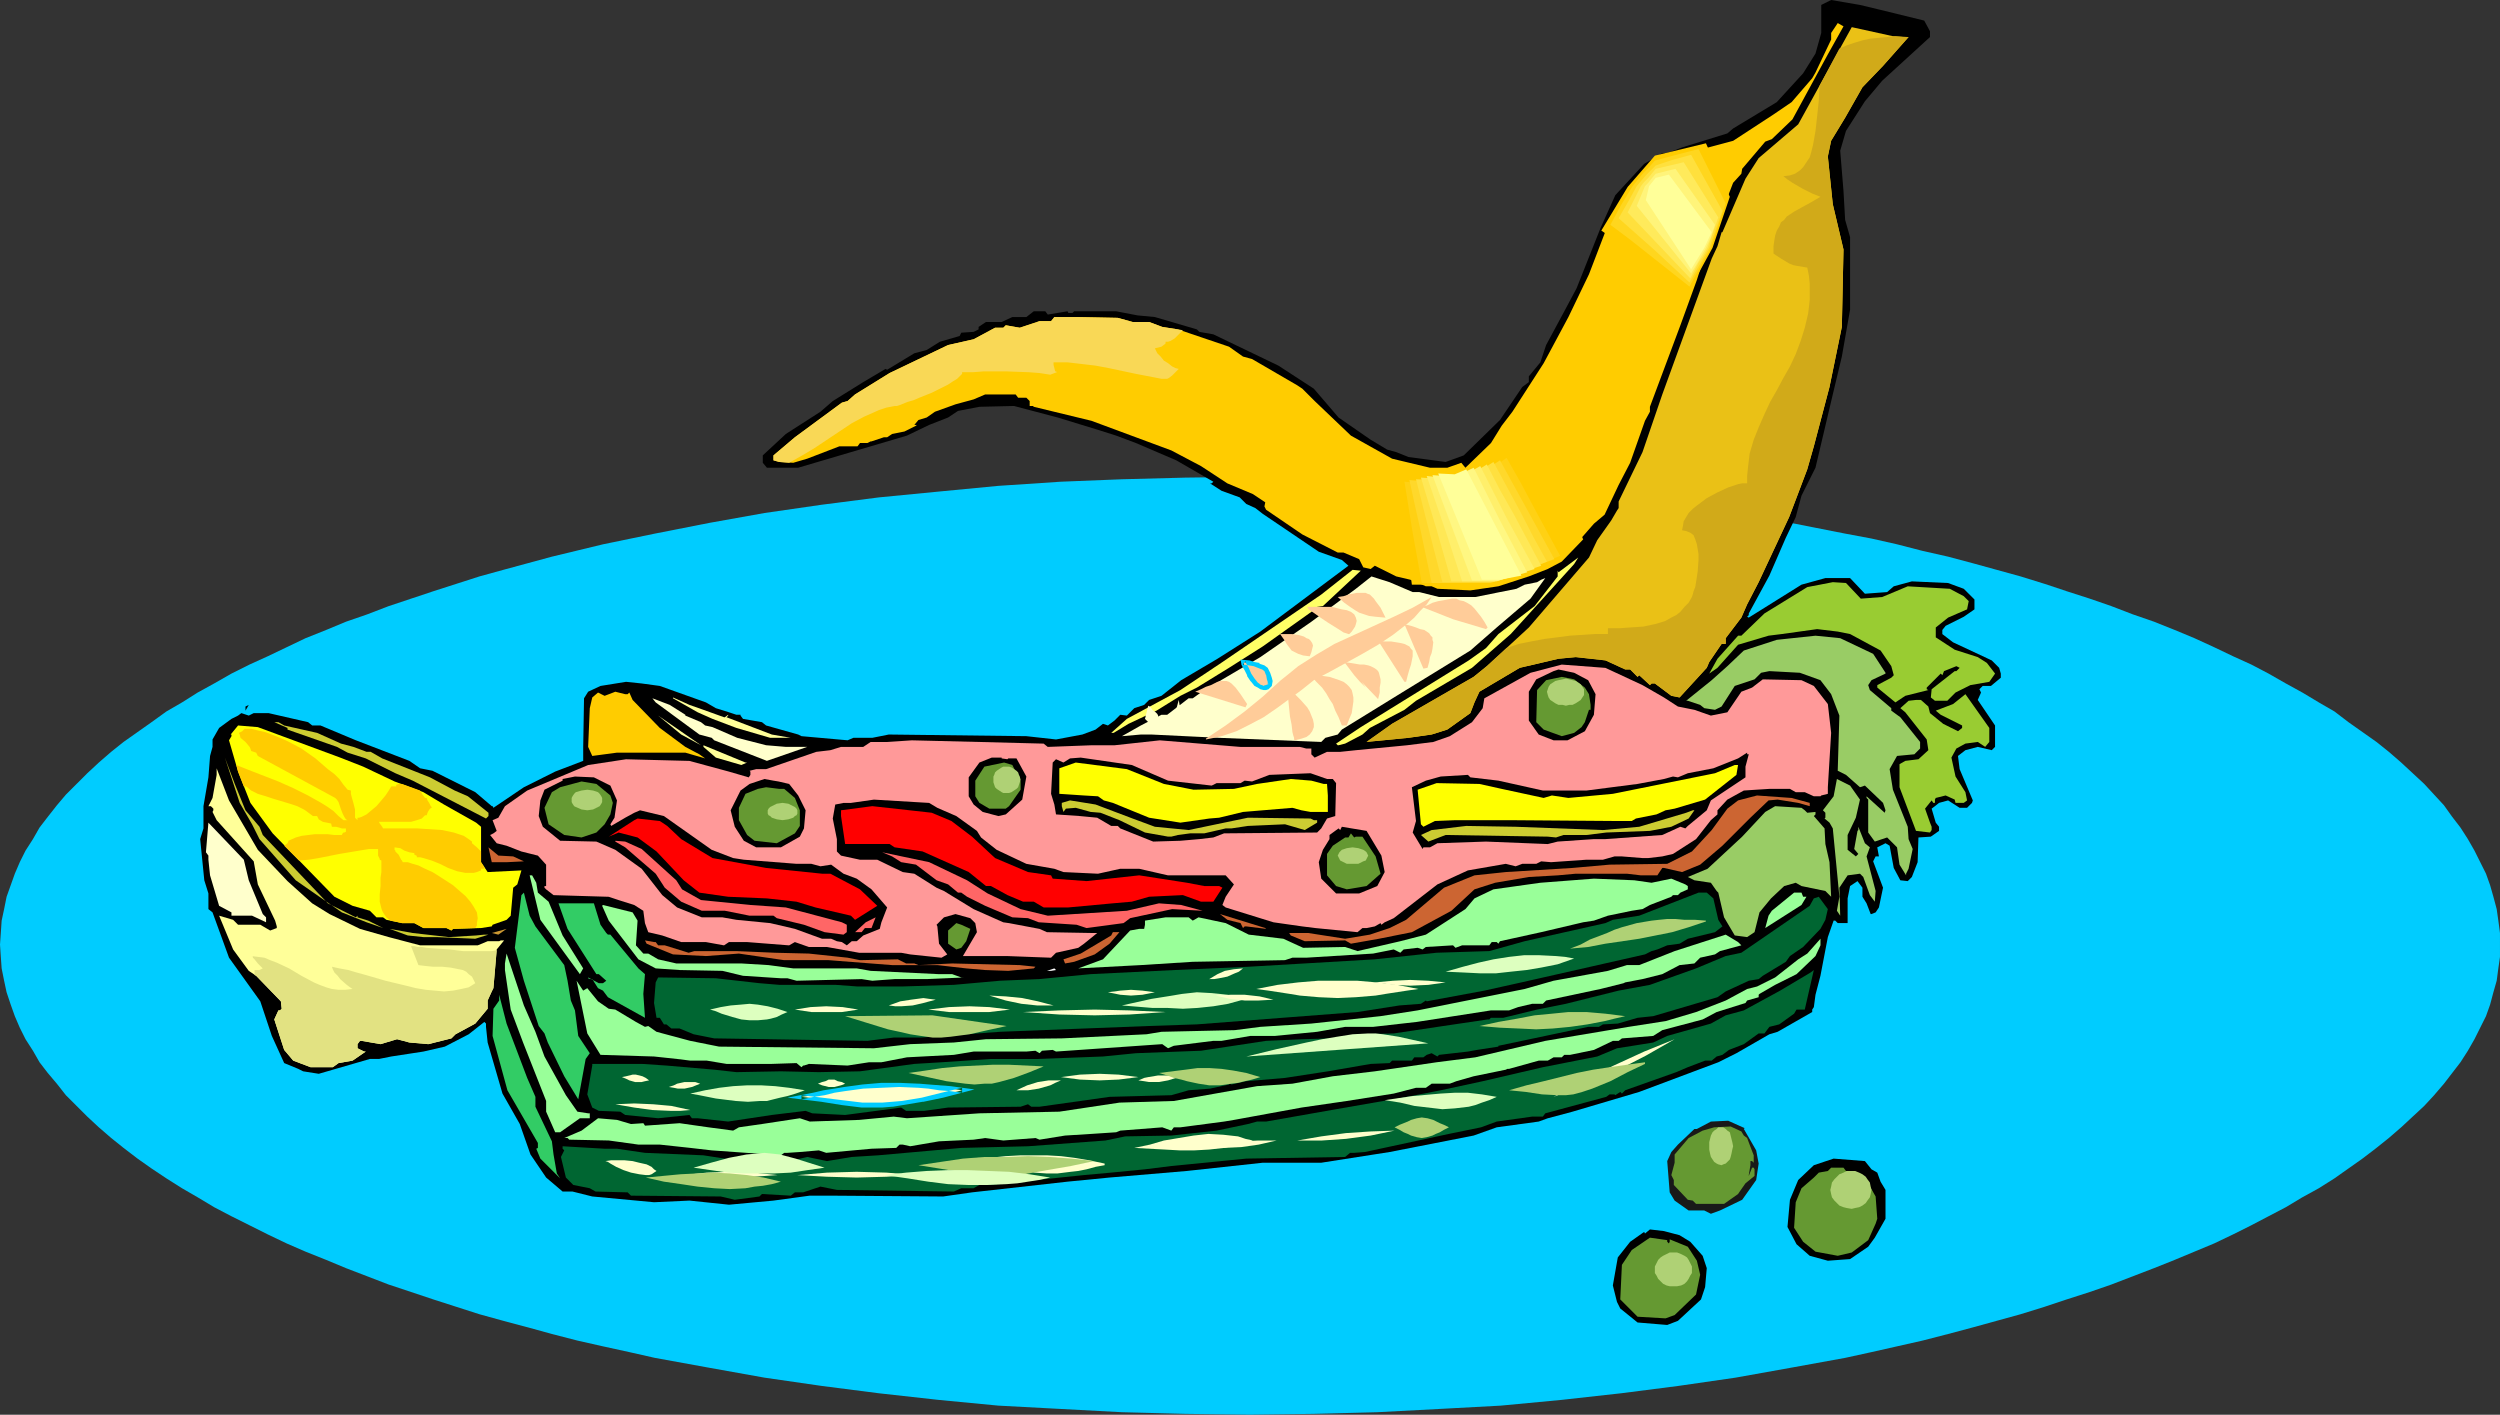
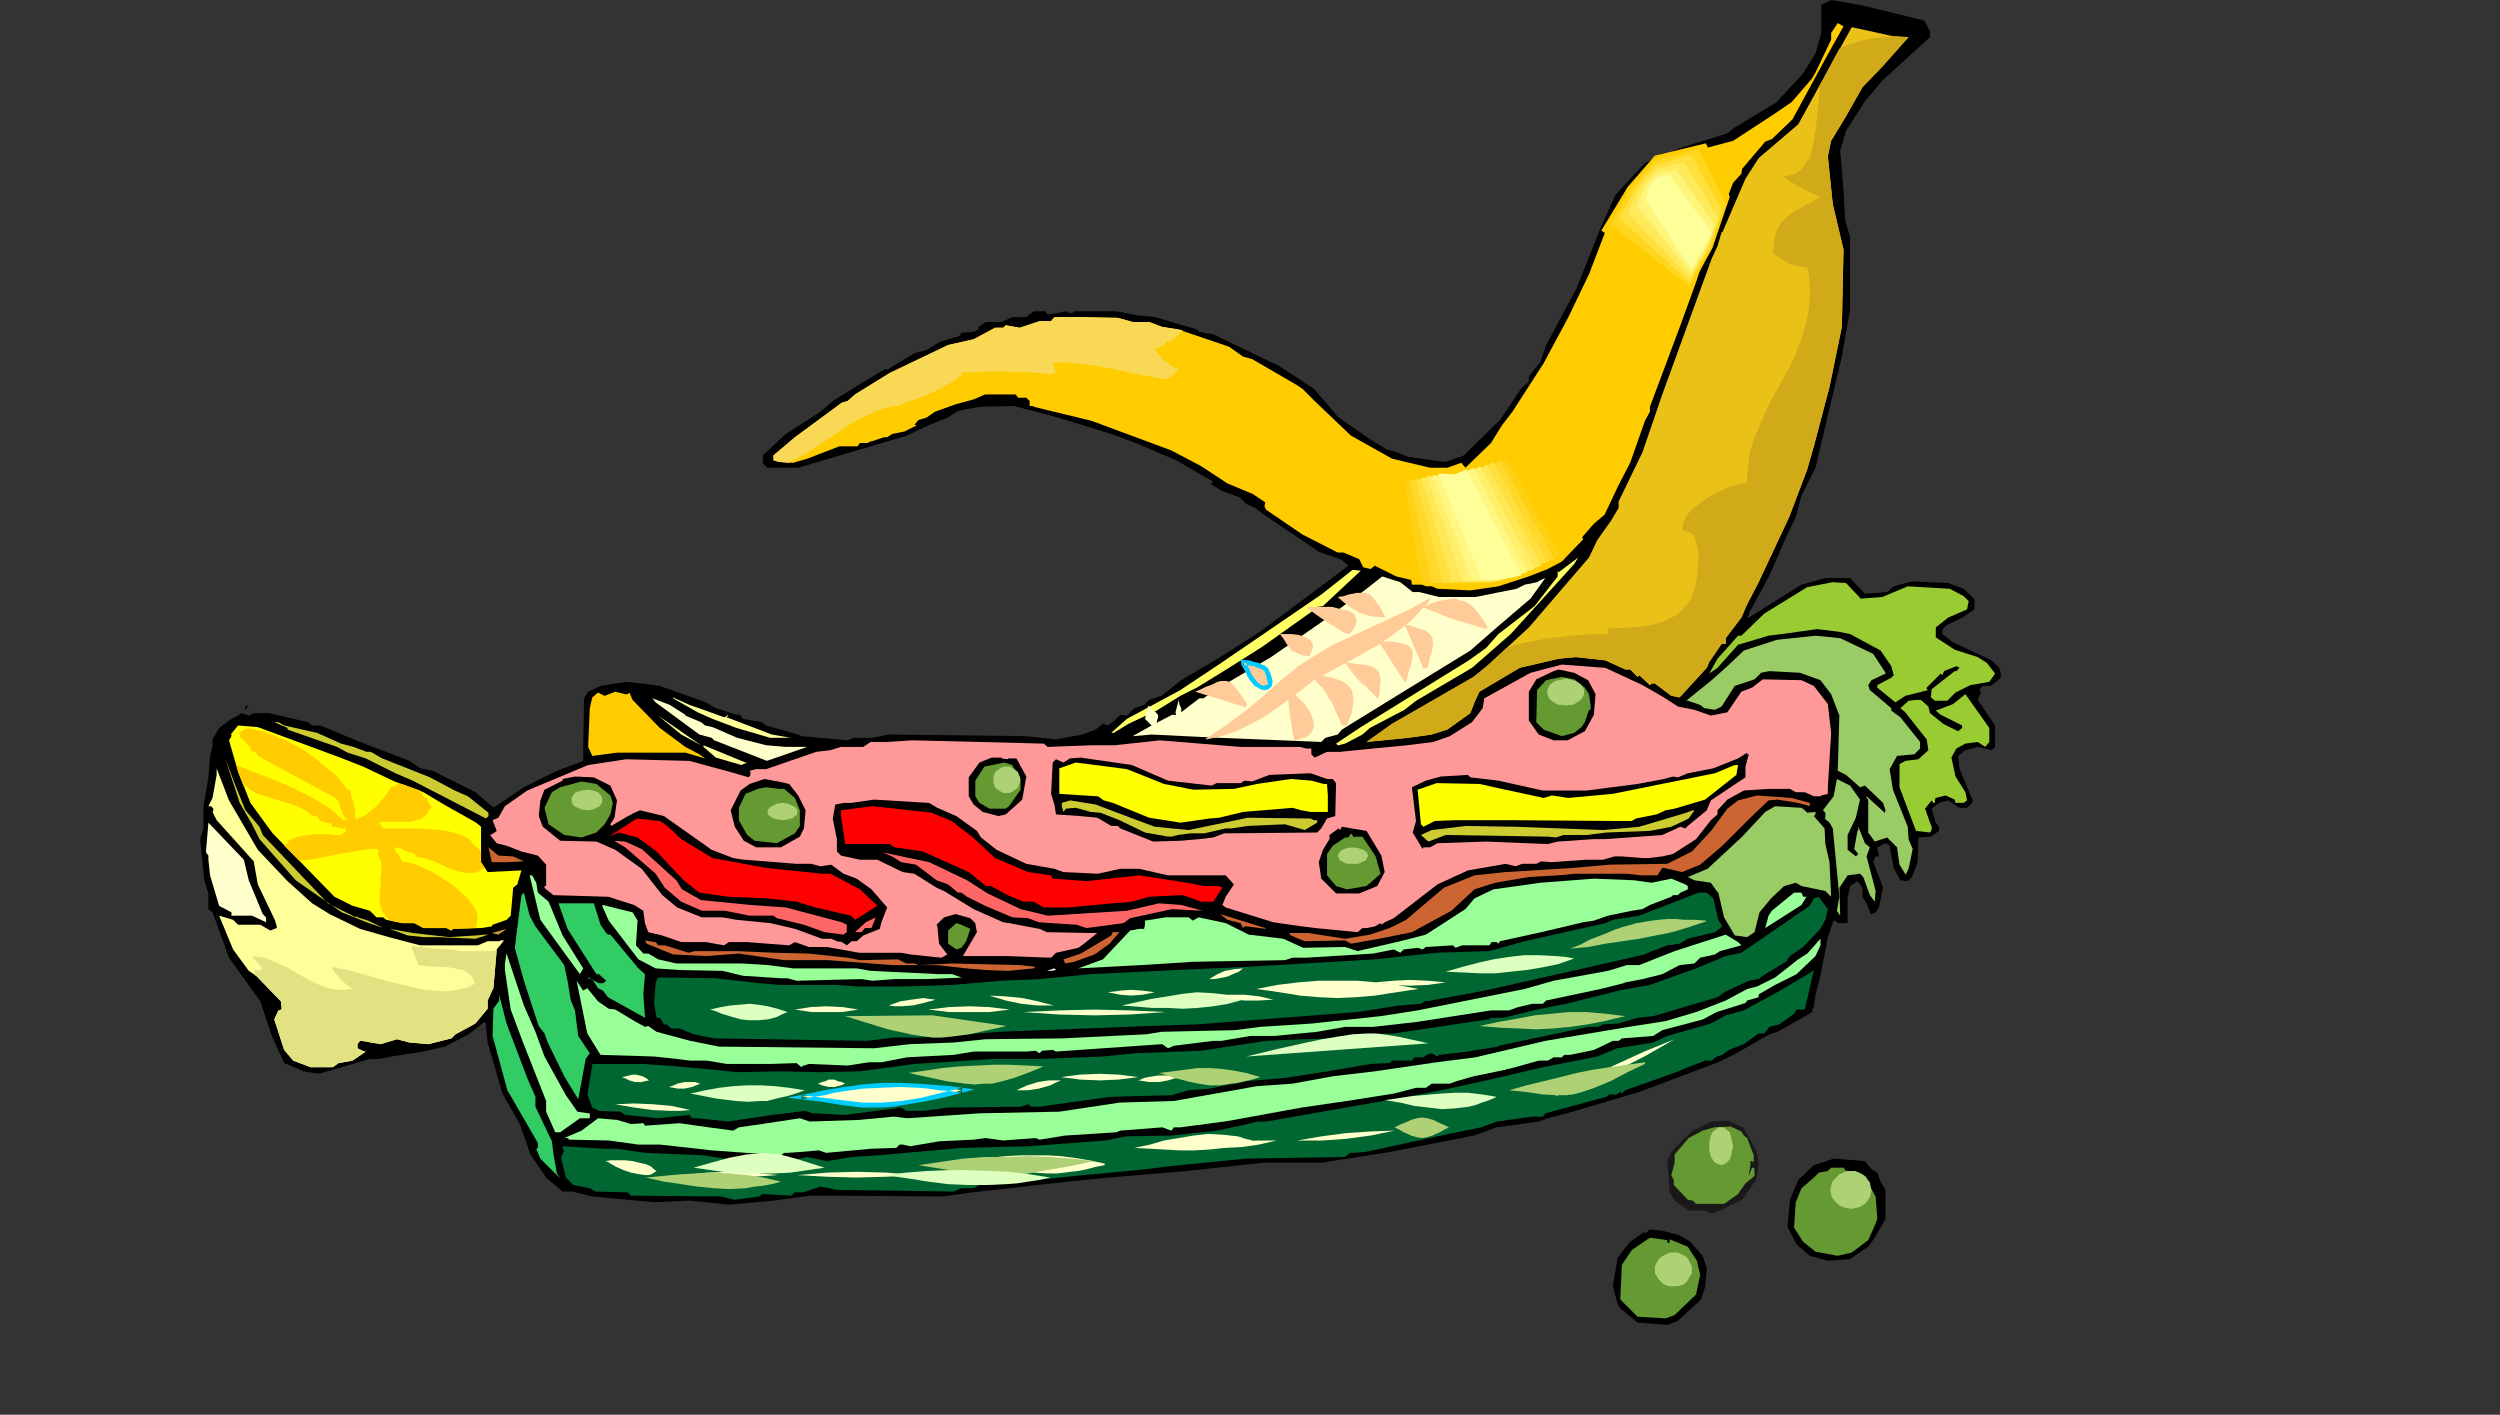
<svg xmlns="http://www.w3.org/2000/svg" xmlns:ns1="http://sodipodi.sourceforge.net/DTD/sodipodi-0.dtd" xmlns:ns2="http://www.inkscape.org/namespaces/inkscape" version="1.0" width="129.766mm" height="73.433mm" id="svg163" ns1:docname="Cucumbers 5.wmf">
  <rect width="100%" height="100%" fill="#333333" stroke="none" />
  <ns1:namedview id="namedview163" pagecolor="#ffffff" bordercolor="#000000" borderopacity="0.25" ns2:showpageshadow="2" ns2:pageopacity="0.0" ns2:pagecheckerboard="0" ns2:deskcolor="#d1d1d1" ns2:document-units="mm" />
  <defs id="defs1">
    <pattern id="WMFhbasepattern" patternUnits="userSpaceOnUse" width="6" height="6" x="0" y="0" />
  </defs>
-   <path style="fill:#00ccff;fill-opacity:1;fill-rule:evenodd;stroke:none" d="m 245.147,93.537 12.605,0.162 12.443,0.323 12.282,0.485 11.958,0.808 11.958,1.131 11.635,1.131 11.312,1.454 11.15,1.615 10.827,1.939 10.666,2.1 5.171,0.969 5.01,1.131 5.01,1.292 5.01,1.131 4.848,1.292 4.686,1.292 4.686,1.292 4.686,1.454 4.363,1.454 4.525,1.454 4.202,1.454 4.202,1.615 4.202,1.454 4.04,1.615 3.878,1.615 3.878,1.777 3.717,1.777 3.555,1.615 3.394,1.777 3.394,1.939 3.232,1.777 3.232,1.939 3.07,1.777 2.747,2.1 2.747,1.939 2.747,1.939 2.424,1.939 2.424,2.1 2.262,2.1 2.262,2.1 1.939,2.1 1.939,2.1 1.616,2.262 1.616,2.1 1.454,2.262 1.293,2.262 1.131,2.262 1.131,2.262 0.808,2.262 0.646,2.262 0.646,2.423 0.323,2.262 0.323,2.423 v 2.262 2.423 l -0.323,2.262 -0.323,2.423 -0.646,2.262 -0.646,2.423 -0.808,2.262 -1.131,2.262 -1.131,2.262 -1.293,2.262 -1.454,2.262 -1.616,2.1 -1.616,2.1 -1.939,2.262 -1.939,2.1 -2.262,2.1 -2.262,2.1 -2.424,2.1 -2.424,1.939 -2.747,2.1 -2.747,1.939 -2.747,1.939 -3.07,1.939 -3.232,1.777 -3.232,1.939 -3.394,1.777 -3.394,1.777 -3.555,1.777 -3.717,1.777 -3.878,1.615 -3.878,1.615 -4.04,1.615 -4.202,1.615 -4.202,1.615 -4.202,1.454 -4.525,1.454 -4.363,1.454 -4.686,1.454 -4.686,1.292 -4.686,1.292 -4.848,1.292 -5.01,1.292 -5.01,1.131 -5.01,1.131 -5.171,1.131 -10.666,1.939 -10.827,1.939 -11.15,1.615 -11.312,1.454 -11.635,1.292 -11.958,1.131 -11.958,0.646 -12.282,0.646 -12.443,0.323 -12.605,0.162 -12.605,-0.162 -12.443,-0.323 -12.12,-0.646 -12.12,-0.646 -11.797,-1.131 -11.635,-1.292 -11.312,-1.454 -11.15,-1.615 -10.827,-1.939 -10.666,-1.939 -5.01,-1.131 -5.171,-1.131 -5.01,-1.131 -5.01,-1.292 -4.686,-1.292 -4.848,-1.292 -4.686,-1.292 -4.525,-1.454 -4.525,-1.454 -4.363,-1.454 -4.363,-1.454 -4.202,-1.615 -4.202,-1.615 -3.878,-1.615 -4.04,-1.615 -3.717,-1.615 -3.717,-1.777 -3.555,-1.777 -3.555,-1.777 -3.394,-1.777 -3.232,-1.939 -3.07,-1.777 -3.07,-1.939 -2.909,-1.939 -2.747,-1.939 -2.747,-2.1 -2.424,-1.939 -2.424,-2.1 -2.262,-2.1 -2.101,-2.1 -2.101,-2.1 -1.778,-2.262 L 9.373,210.499 7.757,208.398 6.464,206.137 5.01,203.875 3.878,201.613 2.909,199.352 2.101,197.09 1.293,194.667 0.808,192.405 0.323,189.982 0.162,187.72 0,185.297 l 0.162,-2.262 0.162,-2.423 0.485,-2.262 0.485,-2.423 0.808,-2.262 0.808,-2.262 0.97,-2.262 1.131,-2.262 1.454,-2.262 1.293,-2.262 1.616,-2.1 1.778,-2.262 1.778,-2.1 2.101,-2.1 2.101,-2.1 2.262,-2.1 2.424,-2.1 2.424,-1.939 2.747,-1.939 2.747,-1.939 2.909,-2.1 3.07,-1.777 3.07,-1.939 3.232,-1.777 3.394,-1.939 3.555,-1.777 3.555,-1.615 3.717,-1.777 3.717,-1.777 4.04,-1.615 3.878,-1.615 4.202,-1.454 4.202,-1.615 4.363,-1.454 4.363,-1.454 4.525,-1.454 4.525,-1.454 4.686,-1.292 9.534,-2.585 10.019,-2.423 10.181,-2.1 10.666,-2.1 10.827,-1.939 11.15,-1.615 11.312,-1.454 11.635,-1.131 11.797,-1.131 12.12,-0.808 12.12,-0.485 12.443,-0.323 z" id="path1" />
  <path style="fill:#191919;fill-opacity:1;fill-rule:evenodd;stroke:none" d="m 342.107,221.484 2.424,4.2 0.485,2.585 -0.485,3.231 -2.747,3.877 -4.363,2.1 -1.778,0.646 -1.293,-0.646 h -3.07 l -2.747,-1.939 -0.97,-1.615 -0.485,-6.139 0.808,-1.777 1.293,-1.454 3.232,-3.069 h 0.485 l 2.747,-1.454 3.394,-0.162 3.232,1.454 z" id="path2" />
  <path style="fill:#659932;fill-opacity:1;fill-rule:evenodd;stroke:none" d="m 334.027,221.807 -2.747,1.454 -2.747,3.231 v 1.615 l -0.646,2.423 0.485,0.969 v 0.969 l 2.747,2.908 0.97,0.162 0.646,0.646 h 5.494 l 2.747,-1.939 0.323,-0.485 1.131,-1.615 1.778,-1.454 v -1.292 l -0.162,-0.323 h -0.323 l -0.646,1.615 v -0.162 l 0.323,-1.939 v -0.808 h 0.323 l 0.323,0.323 v -1.454 l -1.293,-3.393 -0.646,-0.485 -0.485,-0.808 -2.101,-0.969 -3.232,0.162 z" id="path3" />
  <path style="fill:#000000;fill-opacity:1;fill-rule:evenodd;stroke:none" d="m 368.932,1.939 8.565,2.1 1.131,2.1 v 1.131 l -9.373,8.562 -3.394,4.039 -3.717,5.816 -1.131,3.877 0.646,7.916 0.323,5.654 0.97,3.393 v 14.216 l -1.616,9.208 -1.778,7.431 -3.394,14.378 -2.747,5.493 -1.131,4.2 -1.939,4.039 -3.232,7.431 -4.04,7.431 v 0.323 l -0.323,0.323 0.323,0.162 10.342,-6.462 4.686,-1.292 h 4.848 l 2.909,3.069 4.363,-0.323 1.293,-1.131 3.555,-0.969 7.11,0.323 3.07,1.131 2.101,2.1 v 1.939 l -2.101,1.454 -3.555,1.777 -0.646,0.808 v 0.808 l 2.101,1.615 7.595,3.554 1.454,1.454 0.323,1.131 v 0.808 l -1.939,1.615 h -1.616 l -0.646,0.646 0.323,0.646 -0.646,1.454 3.394,5.008 v 4.2 l -0.646,0.646 -2.747,-0.646 -2.424,0.646 -1.454,1.131 0.323,2.585 2.586,6.139 -0.162,0.485 -0.97,0.969 h -1.454 l -2.262,-1.454 -1.778,0.485 -0.808,0.646 -0.646,0.485 0.808,2.746 0.646,0.808 v 0.808 l -1.616,1.131 -2.424,0.162 -0.162,4.846 -1.131,2.908 -0.808,0.808 -1.454,-0.162 -1.293,-2.423 -0.808,-4.362 -0.808,-0.485 -1.616,0.808 0.323,1.777 h -0.646 l -0.485,0.969 1.939,5.17 -0.808,3.877 -0.646,0.969 -0.808,0.323 h -0.162 l -0.808,-2.1 -0.808,-1.292 v -1.777 l -0.97,-1.292 -1.454,0.969 -0.485,2.423 v 4.846 h -1.939 l -0.485,-0.485 h -0.323 l -1.131,3.231 -1.454,7.593 -0.97,3.716 -0.323,2.423 -0.323,0.485 v 0.485 l -6.787,3.877 -1.616,0.485 -6.464,3.716 -3.555,1.777 -3.878,1.454 -11.635,4.362 -13.09,3.877 -4.848,1.292 -1.778,0.646 -8.242,1.131 -4.525,1.615 -16.483,3.231 -13.413,2.1 h -11.474 l -14.867,1.615 -15.19,1.292 -8.242,0.808 -18.746,2.1 -5.656,0.808 -21.978,-0.162 h -4.202 l -7.11,0.969 -8.726,0.808 -7.757,-0.808 -6.949,0.323 -12.12,-1.131 -3.878,-0.969 h -1.939 l -3.232,-2.746 -3.07,-4.523 -2.101,-5.977 -3.394,-5.977 -2.909,-10.016 -0.323,-3.069 v -0.646 l -0.323,-0.323 -3.07,2.423 -4.686,2.423 -4.202,0.969 -6.302,0.969 -2.424,0.485 h -1.778 l -10.019,2.908 -3.07,-0.485 -0.97,-0.485 -2.747,-1.131 -2.424,-5.331 -2.262,-6.785 -6.141,-8.562 -3.232,-8.885 -0.808,-0.646 v -3.069 l -0.808,-2.585 -0.808,-8.077 0.646,-2.1 v -4.362 l 0.97,-5.654 0.323,-4.2 0.485,-1.777 v -1.454 l 1.293,-2.262 2.424,-1.777 1.293,-0.646 0.646,-0.485 1.454,0.485 0.97,-0.485 h 2.909 l 7.757,1.777 0.808,0.646 h 1.616 l 6.949,2.908 10.504,4.039 2.101,1.454 2.424,0.485 8.403,4.2 3.232,2.746 h 0.162 l 0.162,0.323 5.979,-4.039 6.141,-3.069 5.494,-2.1 v -2.746 l 0.162,-9.531 0.808,-1.292 2.424,-1.131 5.01,-0.808 3.07,0.323 3.555,0.485 9.05,3.231 1.939,1.131 2.586,0.808 1.454,0.485 h 0.808 v 0.162 l 0.485,0.646 3.717,0.646 0.808,0.646 6.302,1.777 0.646,0.323 9.05,0.808 1.131,-0.485 h 3.717 l 3.232,-0.646 26.987,0.323 5.818,0.646 5.171,-0.969 2.586,-0.969 1.454,-1.131 0.97,0.323 1.293,-0.969 1.131,-1.131 1.293,0.162 1.454,-1.454 1.939,-0.646 0.97,-0.969 2.424,-0.808 3.878,-3.069 7.11,-4.2 8.403,-5.331 17.291,-12.924 -1.293,-1.131 -4.525,-1.615 -10.989,-7.431 -1.454,-1.131 -1.778,-0.808 -1.293,-1.292 -3.555,-1.292 -2.262,-1.454 h 0.323 l 0.323,-0.323 -7.272,-4.2 -7.918,-3.393 -3.878,-1.454 -3.555,-1.131 -7.918,-2.423 -8.565,-2.262 -6.787,0.162 -4.202,0.808 -1.939,1.292 -3.717,1.454 -4.363,2.1 -21.331,6.3 h -6.141 l -0.808,-0.969 v -1.454 l 4.525,-4.2 6.787,-4.362 2.424,-2.1 5.979,-3.716 4.363,-2.585 0.323,0.162 5.333,-3.231 2.424,-0.646 2.586,-1.615 3.878,-1.131 0.323,-0.646 2.424,-0.162 0.97,-0.485 v -0.485 l 1.454,-0.969 h 3.07 l 2.101,-0.969 h 2.747 l 1.454,-1.131 h 2.262 l 0.485,0.646 3.878,-0.646 0.162,0.323 h 0.808 l 0.323,-0.323 h 8.242 l 4.202,0.808 3.394,0.323 8.242,2.423 0.485,0.485 2.747,0.485 12.766,6.139 6.949,4.523 4.848,5.654 6.302,4.362 3.232,1.939 1.778,0.485 2.424,0.969 4.848,0.646 2.424,0.323 3.555,-1.292 7.11,-6.947 4.363,-6.462 1.293,-0.969 v -1.131 l 2.262,-2.746 1.131,-3.393 3.394,-6.3 2.586,-4.846 4.686,-11.793 2.909,-6.462 5.656,-6.139 3.555,-2.1 h 0.646 l 1.131,-0.323 2.101,-0.808 8.888,-2.746 1.131,-0.969 8.565,-5.17 5.171,-5.654 2.424,-3.877 1.131,-4.039 V 0.969 L 359.236,0 l 5.656,0.969 z" id="path4" />
  <path style="fill:#000000;fill-opacity:1;fill-rule:evenodd;stroke:none" d="m 374.265,5.493 h -3.555 l -4.202,-0.969 h -0.646 V 4.039 l 6.949,1.131 z" id="path5" />
  <path style="fill:#ffcc00;fill-opacity:1;fill-rule:evenodd;stroke:none" d="m 358.59,10.662 -6.949,12.762 -4.04,3.877 -1.293,0.485 -4.525,5.331 -0.162,0.969 -1.616,1.777 -5.979,15.509 -1.131,3.554 -3.232,8.885 -5.979,15.993 v 0.969 l -0.97,1.777 -2.909,8.239 -2.262,4.362 -2.747,5.816 -2.101,1.777 -2.262,2.585 v 0.162 l 0.162,0.323 -4.202,4.362 -2.747,1.454 -3.717,1.454 -5.979,1.939 -5.494,0.808 -6.464,-0.323 -1.131,-0.485 h -1.131 l -3.07,-1.292 -2.747,-0.646 -4.202,-2.1 -0.808,0.646 -1.454,-0.323 -0.808,-1.615 -3.07,-1.292 h -1.131 l -6.949,-3.554 -7.11,-4.846 -0.323,-0.646 0.162,-0.808 -2.424,-1.615 -5.01,-2.1 -5.171,-3.393 -5.818,-3.069 -15.675,-5.816 -11.312,-2.746 -0.162,-0.162 h -0.646 v -0.969 l -0.646,-0.646 h -1.616 l -0.485,-0.646 h -5.979 l -2.262,0.969 -3.555,0.969 -4.04,1.454 -1.616,1.131 -1.616,0.485 -0.808,0.969 h 0.485 l -0.162,0.162 -2.262,1.131 -2.424,0.485 -0.97,0.646 h -0.646 l -2.424,0.808 h -0.162 l -0.646,0.323 h -1.454 l -0.485,0.646 h -3.555 l -6.302,2.423 -2.747,0.808 -2.747,-0.162 -1.131,-0.323 v -0.969 l 4.202,-3.554 9.211,-6.785 1.131,-0.323 1.454,-1.292 6.787,-4.2 11.474,-5.493 5.01,-1.131 4.202,-2.262 h 1.616 l 0.485,-0.485 2.747,0.485 3.878,-1.292 h 2.262 l 0.646,-0.808 h 4.363 l 8.08,0.162 2.909,0.808 h 3.232 l 2.586,0.969 3.07,0.485 10.019,3.393 2.747,1.939 1.778,0.485 8.888,5.17 0.97,0.646 2.424,2.423 7.11,6.785 8.08,4.523 7.434,1.777 h 3.394 l 2.747,-0.969 0.808,0.969 5.01,-4.846 2.101,-3.393 2.101,-2.746 6.141,-9.531 4.848,-9.047 4.04,-8.401 3.717,-9.693 4.04,-7.431 3.878,-3.554 4.848,-2.585 3.07,-0.969 h 1.454 l 7.272,-1.939 7.918,-5.17 3.555,-2.423 4.04,-4.685 0.646,-1.131 3.07,-6.462 V 6.462 l 1.293,-1.939 1.131,0.646 z" id="path6" />
  <path style="fill:#eac116;fill-opacity:1;fill-rule:evenodd;stroke:none" d="m 374.427,7.27 -5.01,5.654 -4.04,4.2 -3.394,5.977 -2.747,4.523 -0.646,3.069 0.97,9.37 2.101,8.885 -0.323,15.186 -2.424,11.793 -3.07,11.632 -1.293,4.523 -2.262,5.977 -1.293,3.393 -5.979,12.762 -2.262,4.362 -1.131,2.585 -3.07,4.039 v 1.131 h -0.808 l -2.424,3.554 -0.485,1.131 -5.333,5.816 -1.616,-0.323 -3.232,-2.423 h -0.646 l -0.323,0.323 -2.101,-1.939 v 0 l -0.323,0.323 -1.454,-1.454 h -0.97 l -3.878,-1.777 -5.818,-0.646 -3.394,0.323 -7.595,1.777 -7.918,4.685 -0.97,2.1 -0.808,2.1 -4.525,3.231 -3.07,0.969 -4.525,0.646 -8.242,0.808 5.01,-3.554 15.998,-9.208 2.586,-2.1 8.242,-7.593 11.797,-13.732 1.616,-3.393 2.747,-3.877 1.131,-1.939 0.323,-0.485 v -1.292 l 4.686,-9.693 3.878,-11.308 9.696,-26.656 1.131,-2.423 0.808,-2.746 h 0.162 l 4.525,-10.501 2.586,-4.039 7.757,-6.624 10.504,-19.063 8.08,1.777 z" id="path7" />
  <path style="fill:#ffffff;fill-opacity:1;fill-rule:evenodd;stroke:none" d="m 194.405,78.674 h 1.454 z" id="path8" />
  <path style="fill:#ffff66;fill-opacity:1;fill-rule:evenodd;stroke:none" d="m 296.374,124.393 -7.595,6.624 -10.989,6.462 -2.262,1.777 -6.787,3.554 -1.454,1.292 -3.394,1.777 -1.293,0.323 h -0.162 l -0.323,-0.323 4.848,-3.231 21.17,-13.085 3.394,-2.423 2.424,-2.746 7.11,-5.493 4.525,-5.816 v -1.131 l 0.162,0.323 3.878,-2.908 -0.808,1.292 z" id="path9" />
  <path style="fill:#ffff66;fill-opacity:1;fill-rule:evenodd;stroke:none" d="m 259.529,118.9 -1.131,0.162 -1.131,0.969 -9.534,6.785 -6.626,4.2 -6.302,3.877 -3.232,1.615 -4.686,2.908 -5.494,2.585 -2.909,1.777 h -0.485 l 3.07,-2.746 10.504,-5.654 8.242,-5.493 19.392,-13.247 6.141,-4.846 1.616,0.162 z" id="path10" />
-   <path style="fill:#ffffcc;fill-opacity:1;fill-rule:evenodd;stroke:none" d="m 277.144,116.154 h 1.293 l 3.878,0.969 h 7.11 l 8.08,-1.615 1.616,-0.808 2.424,-0.485 0.808,-0.485 0.808,-0.323 -2.909,4.039 -6.626,5.654 -5.171,4.523 -13.413,8.239 -11.797,7.27 -0.808,0.969 -2.424,0.646 -0.808,0.808 -20.038,-0.808 -13.251,-0.646 h -2.101 l -3.717,0.323 3.717,-2.1 4.04,-2.1 h 1.131 l 4.202,-3.231 h 0.808 l 2.262,-1.615 10.989,-6.462 10.019,-6.947 8.726,-6.462 3.07,-2.423 3.555,1.131 z" id="path11" />
+   <path style="fill:#ffffcc;fill-opacity:1;fill-rule:evenodd;stroke:none" d="m 277.144,116.154 h 1.293 l 3.878,0.969 h 7.11 l 8.08,-1.615 1.616,-0.808 2.424,-0.485 0.808,-0.485 0.808,-0.323 -2.909,4.039 -6.626,5.654 -5.171,4.523 -13.413,8.239 -11.797,7.27 -0.808,0.969 -2.424,0.646 -0.808,0.808 -20.038,-0.808 -13.251,-0.646 l -3.717,0.323 3.717,-2.1 4.04,-2.1 h 1.131 l 4.202,-3.231 h 0.808 l 2.262,-1.615 10.989,-6.462 10.019,-6.947 8.726,-6.462 3.07,-2.423 3.555,1.131 z" id="path11" />
  <path style="fill:#99cc32;fill-opacity:1;fill-rule:evenodd;stroke:none" d="m 365.054,117.446 4.202,-0.323 5.01,-2.1 8.242,0.485 2.747,1.454 0.97,0.969 -0.323,1.615 -3.717,1.615 -2.424,1.939 v 1.939 l 3.717,2.423 4.525,1.454 1.778,1.131 1.616,2.1 -1.131,1.615 -3.717,0.646 -2.909,1.454 -1.616,1.615 h -2.424 l -0.808,-0.646 0.162,-1.615 4.525,-3.554 h 0.323 l 0.646,-0.646 -0.646,-0.323 -2.424,0.969 -0.323,0.808 -0.323,-0.323 -2.747,2.746 v 0.323 l 0.323,0.162 -1.939,0.485 -2.586,0.646 -1.939,1.292 -3.555,-2.908 v -0.485 l 2.747,-1.454 0.485,-0.485 -0.485,-1.777 -2.101,-3.069 -5.979,-3.231 -2.424,-0.485 -4.04,-0.485 -6.949,0.969 -2.586,0.323 -5.979,1.777 -4.04,4.523 -1.616,1.131 1.616,-2.908 4.04,-4.523 h 0.646 l 4.525,-4.362 8.403,-5.17 5.01,-0.969 2.586,0.162 z" id="path12" />
  <path style="fill:#99cc65;fill-opacity:1;fill-rule:evenodd;stroke:none" d="m 367.478,128.27 2.424,3.716 v 0.162 l -2.747,1.292 -0.646,0.969 0.323,0.969 4.202,3.554 v 0.485 l 1.778,1.292 3.878,4.846 v 1.292 l -1.131,1.131 -3.394,0.323 -1.454,2.585 0.646,4.039 2.909,7.27 0.162,2.423 0.808,1.939 -0.808,3.877 -0.485,0.969 v 0.323 l -1.293,-2.1 -0.485,-3.393 -1.939,-1.939 -2.424,0.808 -1.293,-1.777 v -6.462 l -0.323,-0.323 v -0.323 l 3.555,3.231 0.162,-0.485 -0.485,-1.454 -3.555,-3.393 -0.97,0.323 -2.747,-2.423 -1.616,-0.808 0.323,-10.824 -1.616,-4.2 -2.101,-2.746 -4.04,-1.454 -5.979,-0.323 -1.616,0.323 -1.293,1.292 -3.878,1.292 -2.586,4.039 -1.293,0.646 -2.101,-0.323 -0.808,-0.646 -2.424,-0.808 h -0.323 l 5.01,-4.039 3.07,-2.746 3.232,-3.069 6.464,-2.1 7.595,-0.808 4.848,0.485 z" id="path13" />
  <path style="fill:#ff9999;fill-opacity:1;fill-rule:evenodd;stroke:none" d="m 322.23,134.409 4.202,2.423 2.747,1.777 3.232,0.646 3.232,1.131 3.232,-0.646 2.747,-4.039 2.101,-0.808 2.101,-1.615 7.595,0.162 2.424,1.131 2.747,3.554 0.646,5.654 -0.646,10.662 v 0.485 0.808 l -1.293,0.323 -0.162,0.162 h -1.293 l -1.778,-0.808 h -1.778 l -1.131,-0.646 h -4.04 l -2.586,0.162 -2.424,0.162 -3.232,1.777 -1.939,2.1 v 0.808 l -1.293,1.131 -2.909,3.716 -4.525,2.908 -2.101,0.485 -2.747,0.323 h -1.131 l -4.04,-0.323 h -1.454 l -2.262,0.646 h -3.232 l -6.949,0.485 -1.939,-0.162 -0.97,0.485 h -2.747 l -1.293,0.485 -1.939,-0.485 -7.434,1.292 -5.979,2.746 -8.565,6.624 -1.778,0.808 -0.646,0.485 -0.162,-0.323 -1.131,0.646 -1.616,0.323 h -0.808 l -0.97,0.808 -8.242,-0.808 -2.586,-0.323 -5.656,-0.808 -9.373,-2.908 -0.646,-0.485 0.646,-1.615 1.616,-2.423 -1.616,-1.777 h -11.312 l -5.656,-1.292 h -3.717 l -4.363,0.969 -6.787,-0.323 -1.778,-0.646 -5.494,-0.969 -5.818,-2.746 -3.07,-2.423 -0.808,-1.292 -4.04,-2.908 -3.717,-1.615 -1.616,-0.969 -10.827,-0.646 -4.525,0.646 h -1.454 l -1.616,0.323 -0.485,2.746 0.808,4.039 v 2.423 l 0.808,0.808 3.717,0.808 h 3.394 l 5.01,2.423 2.262,0.323 4.363,2.746 1.454,0.646 5.818,3.554 5.818,2.585 1.131,0.162 5.979,1.131 1.454,0.646 9.05,0.162 h 0.808 l -2.586,2.1 -1.131,0.808 -4.363,0.969 -0.97,0.969 -8.565,-0.323 h -8.726 l 2.747,-4.685 -0.323,-1.777 -0.97,-0.969 -2.909,-0.808 -2.262,0.646 -1.454,1.454 0.162,0.323 0.323,3.393 1.616,2.1 -1.131,0.646 -6.141,-0.646 -1.778,-0.323 h -8.242 l -6.302,-1.131 h -3.555 l -2.747,-0.969 -1.131,0.646 -8.242,-0.646 h -3.555 l -0.97,0.646 -3.555,-0.646 h -4.848 l -3.717,-1.292 -2.747,-0.646 -0.646,-1.777 -0.323,-2.423 -1.778,-1.131 -3.07,-0.969 -1.939,-0.646 -10.827,-0.323 -1.454,-1.131 -0.323,-0.323 v -0.323 h 0.323 v -4.2 l -1.616,-1.777 -3.232,-0.808 -2.909,-1.131 -1.939,-0.485 -1.293,-1.615 0.646,-0.323 0.646,-0.485 -0.808,-2.1 1.131,-0.485 1.293,-2.262 4.363,-3.069 11.958,-5.008 7.434,-1.131 12.443,0.323 7.757,2.1 3.878,1.131 0.323,-0.485 v -0.646 l -0.162,-0.162 1.293,-0.323 h 1.939 l 9.858,-3.393 2.747,-0.323 2.101,-0.646 h 4.363 l 1.454,-0.969 h 3.232 l 4.848,-0.323 13.251,0.323 12.605,0.323 0.808,0.646 8.565,-0.323 h 4.525 l 8.888,-0.969 15.837,1.292 h 11.635 l 1.293,0.323 h 0.97 v 1.131 l 0.646,0.646 2.424,-1.131 h 2.586 l 3.07,-0.323 10.019,-0.969 5.171,-0.646 3.232,-1.131 4.363,-2.746 2.101,-2.746 0.323,-1.939 9.05,-5.008 6.141,-1.615 8.565,0.646 z" id="path14" />
  <path style="fill:#000000;fill-opacity:1;fill-rule:evenodd;stroke:none" d="m 311.564,133.44 1.454,2.746 -0.323,4.039 -1.778,3.231 -3.394,1.777 h -2.747 l -2.909,-1.131 -1.939,-2.746 v -5.654 l 1.454,-2.423 3.394,-1.615 0.97,-0.323 3.07,0.646 z" id="path15" />
  <path style="fill:#659932;fill-opacity:1;fill-rule:evenodd;stroke:none" d="m 310.918,134.894 0.808,1.292 0.323,2.1 v 0.969 h -0.323 l -0.485,1.454 -0.323,0.969 -0.646,0.969 -1.454,1.131 -2.424,0.646 -3.555,-1.292 -1.454,-1.454 0.162,-6.3 1.778,-1.939 3.07,-0.646 2.424,0.485 z" id="path16" />
  <path style="fill:#ffffff;fill-opacity:1;fill-rule:evenodd;stroke:none" d="m 334.835,132.793 -1.131,1.292 z" id="path17" />
  <path style="fill:#ffcc00;fill-opacity:1;fill-rule:evenodd;stroke:none" d="m 123.139,136.186 0.323,-0.323 0.646,1.454 5.333,5.493 5.01,3.716 2.747,1.454 1.131,0.808 -3.878,-1.131 h -13.413 l -4.848,0.646 -0.808,-1.777 0.323,-7.593 0.485,-2.1 1.131,-0.969 1.293,0.646 2.101,-0.808 1.939,0.485 z" id="path18" />
  <path style="fill:#99cc32;fill-opacity:1;fill-rule:evenodd;stroke:none" d="m 390.264,145.556 -0.808,0.969 -1.454,-0.969 -2.424,0.323 -1.778,0.969 -0.97,1.777 0.808,3.716 1.939,3.069 0.323,1.615 -0.646,0.485 h -1.616 l -0.162,-0.646 -1.778,-0.808 -1.939,0.485 -0.162,0.323 v 0.646 h -0.323 l -0.323,-0.485 -1.293,1.615 0.97,2.746 0.323,0.808 v 0.646 l -0.323,0.485 -2.747,-0.323 -3.232,-8.562 v -4.523 l 1.131,-0.646 2.586,-0.323 1.939,-1.777 -0.323,-2.1 -4.202,-5.331 -0.97,-0.808 1.616,-1.454 1.454,-0.162 h 0.97 l 1.454,1.292 0.323,1.292 2.586,2.1 2.909,1.454 0.808,-0.646 v -0.485 l -4.202,-2.1 -0.97,-0.808 3.394,-1.292 2.424,-1.939 4.686,6.624 z" id="path19" />
  <path style="fill:#ffff99;fill-opacity:1;fill-rule:evenodd;stroke:none" d="m 138.006,139.255 4.04,1.454 h 0.162 l 0.646,-0.485 v 0.162 l -0.323,0.323 8.888,3.393 3.717,0.646 h 0.162 -4.202 l -6.626,-1.939 -4.686,-1.777 -2.909,-1.292 -4.848,-2.746 v -0.162 l 3.232,1.454 z" id="path20" />
  <path style="fill:#ffffcc;fill-opacity:1;fill-rule:evenodd;stroke:none" d="m 134.451,140.225 v 0.162 l 3.07,1.292 0.808,0.646 1.454,0.323 4.848,2.1 5.656,1.454 3.878,0.323 h 4.202 l -7.918,2.746 -10.342,-4.039 -0.485,-0.485 -2.424,-0.646 -8.565,-6.3 -0.646,-0.808 3.394,1.292 z" id="path21" />
  <path style="fill:#000000;fill-opacity:1;fill-rule:evenodd;stroke:none" d="m 48.157,138.609 0.646,-0.323 -0.646,1.131 z" id="path22" />
  <path style="fill:#ffff99;fill-opacity:1;fill-rule:evenodd;stroke:none" d="m 133.643,144.102 -4.525,-3.716 8.403,5.816 z" id="path23" />
  <path style="fill:#cccc32;fill-opacity:1;fill-rule:evenodd;stroke:none" d="m 55.752,142.325 6.464,1.454 4.686,2.1 2.424,0.646 2.586,0.969 h 0.808 l 2.262,1.292 9.373,3.716 4.848,2.585 2.586,1.131 4.04,3.231 v 0.646 l -0.485,0.485 -14.382,-7.431 -3.394,-1.454 -5.818,-2.908 -3.555,-1.131 -2.101,-1.131 -9.696,-3.393 v -0.323 l -2.586,-1.131 h -1.616 2.424 z" id="path24" />
  <path style="fill:#ffff00;fill-opacity:1;fill-rule:evenodd;stroke:none" d="m 66.741,148.625 4.525,1.777 6.141,2.908 5.656,2.1 4.04,2.423 6.302,3.554 0.97,0.808 v 6.947 l 1.293,1.939 6.626,-0.323 -0.808,2.746 -0.808,0.646 -0.485,5.493 -0.808,0.808 -2.747,0.969 -0.162,0.323 -2.101,0.323 -5.494,0.162 -0.323,0.323 -0.97,-0.485 h -4.525 l -1.778,-0.969 h -2.424 l -3.07,-0.646 -0.646,-0.485 h -1.293 l -1.293,-1.292 -3.394,-0.969 -3.555,-1.777 -12.12,-12.439 -4.363,-5.977 -2.424,-6.139 -1.778,-6.139 0.485,-0.808 v -0.323 h -0.162 l 1.454,-1.777 3.878,0.323 z" id="path25" />
  <path style="fill:#ffff99;fill-opacity:1;fill-rule:evenodd;stroke:none" d="m 146.571,149.595 -1.131,0.485 -5.01,-1.454 -2.424,-2.1 v -0.323 l 8.242,3.393 z" id="path26" />
  <path style="fill:#000000;fill-opacity:1;fill-rule:evenodd;stroke:none" d="m 343.076,147.979 -0.646,2.423 v 2.1 l -6.787,4.523 -0.808,1.939 -3.717,3.069 -0.485,0.485 -0.97,-0.323 -3.555,1.615 -11.15,0.808 h -2.262 l -7.11,0.485 -1.939,0.485 -12.12,-0.485 -9.534,0.323 -1.454,0.808 h -1.293 l -0.162,0.323 -1.939,-3.231 0.646,-2.262 -0.808,-6.624 2.747,-1.292 2.909,-0.808 5.333,-0.323 0.485,0.485 5.494,0.646 8.726,1.939 h 8.565 l 10.019,-1.292 5.171,-0.969 1.778,-0.485 0.97,0.162 1.939,-0.808 5.01,-0.969 4.848,-1.939 1.778,-1.131 v 0.323 z" id="path27" />
  <path style="fill:#cccc32;fill-opacity:1;fill-rule:evenodd;stroke:none" d="m 48.157,158.964 2.747,3.231 0.646,1.615 12.766,13.409 5.494,2.746 0.323,-0.323 v 0.323 l 2.101,0.646 2.909,1.454 -3.232,-1.131 -4.848,-1.939 -9.05,-6.3 -7.11,-8.077 -1.454,-2.908 -2.424,-4.2 -2.909,-8.885 1.939,5.17 z" id="path28" />
  <path style="fill:#000000;fill-opacity:1;fill-rule:evenodd;stroke:none" d="m 196.505,148.787 1.131,0.162 0.162,-0.162 h 1.616 l 1.939,3.554 -0.808,4.523 -3.232,2.908 -1.454,0.323 -3.07,-0.808 -1.778,-1.454 -0.97,-1.615 v -3.716 l 2.101,-2.908 2.424,-0.969 h 1.939 z" id="path29" />
  <path style="fill:#000000;fill-opacity:1;fill-rule:evenodd;stroke:none" d="m 229.149,153.149 8.565,0.969 0.97,-0.485 h 4.686 l 0.808,-0.485 1.454,0.162 3.394,-1.292 8.08,-0.323 3.232,1.131 h 1.131 l 0.646,0.808 -0.162,6.462 -1.616,0.485 -1.131,1.939 -0.808,0.808 -18.261,0.162 -2.101,0.808 -2.747,0.323 -3.717,0.323 -5.333,0.162 -6.464,-2.585 -0.485,-0.485 h -1.293 l -2.747,-1.615 -3.394,-0.323 -4.686,-0.323 -0.323,-1.939 -0.646,-2.1 0.323,-6.139 0.646,-0.646 1.454,0.646 1.293,-0.808 2.101,-0.162 10.019,1.454 z" id="path30" />
  <path style="fill:#659932;fill-opacity:1;fill-rule:evenodd;stroke:none" d="m 200.222,153.31 v 1.615 l -2.262,3.231 -0.646,0.485 h -3.232 l -1.939,-1.131 -0.808,-1.292 v -3.069 l 1.778,-2.746 3.878,-0.808 1.616,0.485 z" id="path31" />
  <path style="fill:#ffff00;fill-opacity:1;fill-rule:evenodd;stroke:none" d="m 228.341,153.795 5.818,1.131 7.918,-0.162 4.525,-0.969 6.626,-0.969 4.04,0.323 2.424,0.646 h 0.646 l 0.162,2.262 v 3.231 h -3.394 l -1.778,-0.323 -1.778,-0.485 -9.696,0.808 -4.686,1.131 -1.939,0.162 -5.656,0.808 -6.141,-0.969 -7.11,-2.908 -1.778,-0.485 -1.131,-0.808 -2.747,-0.162 -4.848,-0.323 v -5.008 l 3.232,-1.131 10.019,1.292 z" id="path32" />
  <path style="fill:#ffff00;fill-opacity:1;fill-rule:evenodd;stroke:none" d="m 340.652,152.018 -6.141,4.846 -5.979,1.777 -1.778,0.323 -1.778,0.808 -4.04,0.808 -0.808,0.485 h -3.232 l -20.846,-0.162 h -10.504 l -4.04,0.162 -2.262,1.131 -0.485,-0.485 -0.646,-6.785 3.717,-1.292 8.403,0.162 4.363,0.969 8.242,1.777 1.616,-0.485 3.232,0.485 8.726,-0.808 20.038,-4.039 3.878,-1.615 h 0.646 z" id="path33" />
  <path style="fill:#ffff99;fill-opacity:1;fill-rule:evenodd;stroke:none" d="m 50.581,166.719 5.818,6.139 4.848,4.362 3.394,2.1 5.979,2.908 5.656,1.615 6.141,1.615 h 11.312 l 1.939,-0.808 h 2.262 l 0.323,-0.162 h 0.646 l -1.454,1.777 -0.646,7.593 -0.323,0.646 -0.808,1.777 v 1.615 l -2.424,2.908 -3.878,2.1 -0.808,0.808 -4.525,1.131 -3.717,-0.323 -2.424,-0.646 -3.232,0.969 -3.717,-0.646 h -0.323 l -0.485,0.646 v 0.808 l 1.293,0.646 h 0.323 l -2.586,1.777 -2.747,0.485 -1.131,0.808 h -4.363 l -3.394,-1.292 -1.778,-2.1 -1.939,-5.977 0.808,-1.777 h 0.323 l 0.323,-0.323 -0.162,-1.454 -4.848,-5.008 -1.454,-0.969 -3.07,-4.2 -2.747,-6.624 2.747,0.808 0.97,0.969 h 4.363 l 1.939,1.131 1.293,-0.485 v -0.323 l -0.323,-1.131 -3.394,-7.108 -0.808,-4.523 -7.272,-8.077 -0.808,-1.615 0.162,-0.323 v -0.323 l -0.485,-0.485 h -0.485 l 0.808,-1.615 0.808,-4.523 v -1.292 l 2.424,6.3 z" id="path34" />
  <path style="fill:#000000;fill-opacity:1;fill-rule:evenodd;stroke:none" d="m 119.745,154.118 1.293,2.908 -0.485,3.393 -0.808,1.292 0.162,0.323 2.747,-1.615 1.778,-0.969 1.131,-0.485 4.686,1.131 9.373,6.624 4.202,1.615 2.101,0.323 10.342,0.808 h 2.909 l 1.778,0.485 2.101,-0.323 2.424,1.777 2.586,0.969 2.909,2.1 3.07,3.554 -1.131,2.908 -0.323,1.292 -3.232,1.292 -1.293,1.131 h -0.97 l -0.97,0.808 -0.97,-0.646 -0.97,-0.162 -1.131,-0.485 h -1.778 l -5.333,-1.939 -4.848,-1.131 -6.626,-0.646 -2.747,-0.485 h -4.04 l -4.848,-1.939 -2.909,-2.423 -4.04,-5.17 -5.171,-3.716 -3.717,-1.615 -7.11,-0.162 -3.394,-2.746 -0.808,-2.1 0.323,-3.069 0.808,-2.1 3.555,-1.777 v -0.323 l 2.424,-0.485 3.717,0.162 z" id="path35" />
  <path style="fill:#000000;fill-opacity:1;fill-rule:evenodd;stroke:none" d="m 152.712,153.31 2.101,0.485 1.778,2.262 1.454,2.908 -0.323,3.554 -0.808,1.615 -3.717,2.1 h -4.848 l -2.424,-1.292 -1.778,-2.746 -0.808,-3.231 1.939,-3.877 1.778,-1.292 2.909,-0.969 1.778,0.323 z" id="path36" />
  <path style="fill:#99cc65;fill-opacity:1;fill-rule:evenodd;stroke:none" d="m 364.892,156.864 -0.808,3.554 -1.616,3.393 v 2.908 l 1.616,1.292 0.485,-0.485 -0.808,-0.969 0.646,-3.554 0.162,-0.162 v -0.646 l 1.293,3.231 0.97,0.808 -0.646,1.777 1.778,6.785 -0.162,2.1 -0.97,-1.292 -1.293,-3.554 -0.646,-0.646 -2.424,0.323 -1.616,2.423 0.162,5.493 -0.646,-0.969 0.485,-2.746 -1.293,-13.409 -0.646,-1.131 -0.97,-0.808 0.162,-0.162 V 159.449 l -0.485,-0.485 2.101,-2.746 0.646,-3.393 2.586,1.292 z" id="path37" />
  <path style="fill:#659932;fill-opacity:1;fill-rule:evenodd;stroke:none" d="m 119.745,156.056 0.485,1.454 -0.485,2.262 -1.131,1.939 -1.616,1.615 -2.909,0.969 -3.394,-0.485 -3.07,-2.1 -0.808,-3.231 1.454,-3.069 1.616,-0.969 4.202,-1.131 2.909,0.485 z" id="path38" />
  <path style="fill:#659932;fill-opacity:1;fill-rule:evenodd;stroke:none" d="m 153.843,154.764 2.101,1.777 0.97,2.423 v 3.069 l -0.97,1.454 -3.555,1.939 -4.363,-0.485 -1.454,-1.131 -1.616,-2.908 v -2.423 l 1.293,-2.746 2.424,-0.969 1.616,-0.323 2.586,0.323 z" id="path39" />
  <path style="fill:#cc6532;fill-opacity:1;fill-rule:evenodd;stroke:none" d="m 355.035,157.51 v 0.646 l -2.262,-0.646 -4.04,-0.646 -1.778,0.162 -3.555,3.393 -5.494,5.493 -4.363,3.716 -3.555,1.454 -3.555,-0.808 h -0.323 l -0.97,1.454 h -3.232 v 0 l -2.747,-0.323 h -10.019 l -3.555,0.323 -5.656,0.323 -6.626,1.131 -4.04,1.292 -4.525,4.2 -7.757,4.2 -6.464,1.292 -5.494,0.969 -1.131,-0.646 -7.918,0.162 -2.747,-1.131 -0.323,-0.485 h -0.808 4.525 l 7.272,1.131 4.848,-0.808 3.878,-1.292 3.232,-1.615 7.434,-6.3 5.979,-2.423 6.141,-0.646 13.09,-0.808 7.272,-0.646 11.312,-0.162 4.848,-2.423 3.878,-4.2 3.07,-4.2 2.101,-1.615 3.717,-0.969 6.787,0.485 z" id="path40" />
  <path style="fill:#cccc32;fill-opacity:1;fill-rule:evenodd;stroke:none" d="m 222.2,160.58 4.363,1.615 6.626,0.646 11.635,-2.423 12.282,0.162 0.646,0.323 h 0.646 v 0.485 l -2.424,1.454 -3.878,-1.131 -7.272,0.323 -3.232,0.485 h -1.131 l -4.202,0.969 h -2.747 l -2.424,0.323 -1.293,0.323 h -0.646 l -4.525,-0.808 -5.01,-2.423 -3.717,-1.454 -1.939,-0.162 -2.909,-0.808 -1.939,0.162 -0.485,0.646 -0.323,-1.131 v -0.646 l 1.616,-0.485 5.01,0.808 z" id="path41" />
  <path style="fill:#ff0000;fill-opacity:1;fill-rule:evenodd;stroke:none" d="m 186.648,161.064 4.04,3.069 4.525,4.2 6.464,2.746 4.525,0.646 0.323,0.646 6.626,0.485 10.342,-1.131 9.373,1.454 3.394,0.646 h 2.909 l 0.646,0.323 -1.778,2.746 h -2.424 l -3.555,-1.292 -6.626,0.323 -3.394,0.969 -3.717,0.323 -8.726,0.808 h -4.848 l -1.939,-1.131 h -2.101 l -3.07,-1.292 -3.232,-1.777 h -0.97 l -3.394,-2.746 -9.05,-4.039 -5.494,-0.808 -0.97,-0.646 h -8.726 l -0.808,-5.493 v -1.131 l 6.141,-0.808 11.635,1.292 z" id="path42" />
  <path style="fill:#99cc65;fill-opacity:1;fill-rule:evenodd;stroke:none" d="m 354.065,158.964 0.485,0.485 1.616,-0.162 v 0.485 0 l -0.323,0.323 2.101,2.423 0.162,3.069 0.808,3.554 0.323,6.785 -1.131,-1.131 -4.686,-0.969 -1.131,-0.646 -2.262,0.646 -2.586,2.423 -2.262,2.746 -0.97,3.877 -1.454,0.969 -2.424,-0.323 -2.101,-3.554 -1.131,-4.846 -0.323,-0.323 -1.131,-1.615 -3.232,-0.485 -1.293,-0.646 3.878,-1.615 6.787,-6.3 4.525,-4.846 1.939,-1.131 5.171,0.323 z" id="path43" />
  <path style="fill:#cccc32;fill-opacity:1;fill-rule:evenodd;stroke:none" d="m 331.28,160.58 -3.394,1.615 -4.202,0.808 -8.565,0.323 -3.878,0.485 h -4.525 l -1.454,0.485 -1.616,-0.162 -20.038,-0.323 -3.394,1.292 -1.454,-1.292 2.101,-0.969 6.787,-0.808 9.696,0.162 17.13,0.646 7.11,-0.646 9.211,-2.746 1.293,-0.485 h 0.323 z" id="path44" />
  <path style="fill:#ff0000;fill-opacity:1;fill-rule:evenodd;stroke:none" d="m 130.896,162.034 2.747,2.585 6.141,3.716 10.504,1.939 10.989,1.131 h 1.616 l 5.818,3.069 3.394,3.231 -4.363,2.746 -0.808,-0.808 -6.949,-1.615 -3.717,-1.131 -5.818,-0.646 -7.595,-0.323 -5.656,-0.808 -3.07,-2.423 -5.333,-5.654 -3.717,-2.746 -3.717,-0.969 -1.939,0.808 5.01,-3.231 0.646,-0.323 4.363,0.485 z" id="path45" />
  <path style="fill:#ffffcc;fill-opacity:1;fill-rule:evenodd;stroke:none" d="m 48.803,172.696 2.747,6.624 0.646,0.646 v 0.969 l -2.747,-1.292 h -4.04 v -0.646 l -2.424,-1.292 -1.778,-5.977 -0.323,-3.069 v -0.808 l -0.485,-0.646 0.485,-5.816 6.949,7.27 z" id="path46" />
  <path style="fill:#000000;fill-opacity:1;fill-rule:evenodd;stroke:none" d="m 271.003,167.85 0.646,3.231 -1.454,2.746 -3.555,1.454 h -4.525 l -2.909,-2.908 -0.485,-3.231 0.808,-2.423 1.293,-2.1 v -0.808 l 1.778,-1.292 0.323,0.323 0.323,-0.646 4.848,0.808 z" id="path47" />
  <path style="fill:#659932;fill-opacity:1;fill-rule:evenodd;stroke:none" d="m 265.993,164.134 h 1.293 l 2.586,3.877 0.97,3.393 -2.747,2.423 -3.878,0.646 -2.101,-0.646 -1.778,-2.1 v -4.2 l 1.131,-1.615 2.424,-1.615 h 0.646 l 0.485,-0.808 0.646,0.808 z" id="path48" />
  <path style="fill:#ff6666;fill-opacity:1;fill-rule:evenodd;stroke:none" d="m 125.886,166.557 6.787,6.139 1.131,1.777 3.717,2.1 9.696,0.969 6.949,0.485 10.989,2.908 0.97,0.485 v 1.454 l -0.646,0.485 -3.717,-0.485 -4.04,-1.454 -5.333,-1.292 -0.646,-0.485 h -4.686 l -4.848,-0.969 h -4.525 l -4.04,-1.777 -3.232,-2.746 -1.778,-2.746 -5.979,-5.17 -1.939,-1.131 v -0.162 l 1.939,0.162 z" id="path49" />
  <path style="fill:#cc6532;fill-opacity:1;fill-rule:evenodd;stroke:none" d="m 100.677,168.011 2.101,0.969 -3.232,0.162 h -3.07 l -0.646,-2.908 1.939,1.615 z" id="path50" />
  <path style="fill:#ff6666;fill-opacity:1;fill-rule:evenodd;stroke:none" d="m 189.718,172.696 4.04,2.585 6.464,3.069 5.333,1.292 15.514,-0.969 6.302,-1.454 4.363,0.323 4.202,1.131 -5.979,-0.323 -8.242,1.777 -1.293,0.969 -7.272,0.969 -1.939,-0.646 -7.434,-0.485 -2.101,-0.808 -3.07,-0.162 -5.333,-2.262 -3.555,-1.777 -1.131,-0.808 h -0.646 l -1.939,-1.615 -2.262,-0.808 -4.04,-3.069 -2.909,-0.485 -1.778,-1.131 -1.939,-0.808 9.211,1.939 z" id="path51" />
  <path style="fill:#ffffff;fill-opacity:1;fill-rule:evenodd;stroke:none" d="m 104.393,169.465 1.131,1.292 z" id="path52" />
  <path style="fill:#99ff99;fill-opacity:1;fill-rule:evenodd;stroke:none" d="m 105.201,173.181 0.323,1.939 2.101,1.777 2.747,6.624 4.04,6.462 -0.646,1.131 -7.757,-10.662 -2.101,-8.724 h 0.485 z" id="path53" />
  <path style="fill:#99ff99;fill-opacity:1;fill-rule:evenodd;stroke:none" d="m 324.008,173.181 3.878,-0.808 2.747,1.131 0.485,0.323 v 0.646 l -1.454,0.646 -0.485,0.485 h -0.97 l -0.323,0.323 -4.202,1.615 -1.454,0.808 -2.101,0.323 -4.686,0.969 -2.747,0.969 -2.101,0.323 -8.242,1.939 -8.08,1.777 -0.323,0.485 -0.323,-0.323 h -0.97 l -0.485,0.646 h -5.333 l -1.293,0.485 -0.485,-0.485 -5.333,0.323 -0.646,0.485 -0.97,-0.323 -2.747,0.323 -0.646,0.646 -1.293,-0.646 -4.04,0.808 -13.09,0.808 h -2.747 l -1.454,0.485 -18.099,0.323 -10.181,0.646 -12.282,0.646 4.848,-1.777 5.333,-5.654 1.778,-0.323 h 0.97 l 0.162,-0.808 v -0.808 l 4.04,-0.646 h 4.525 l 0.808,0.646 1.131,-0.646 5.333,1.131 4.525,2.262 6.787,0.808 3.878,1.777 8.242,-0.162 2.424,0.808 8.403,-1.939 5.01,-1.292 7.757,-5.008 1.778,-2.1 3.717,-1.777 9.211,-1.292 10.504,-0.808 7.918,0.323 z" id="path54" />
  <path style="fill:#32cc65;fill-opacity:1;fill-rule:evenodd;stroke:none" d="m 105.04,181.743 5.656,7.593 0.646,3.069 0.646,3.877 0.808,1.939 0.646,5.008 2.262,3.393 -0.808,1.131 -1.454,7.916 -2.747,-4.523 -3.232,-6.624 -0.646,-1.777 -1.131,-1.454 -2.909,-8.885 -1.778,-6.462 1.293,-10.339 0.485,-0.485 1.131,4.523 z" id="path55" />
  <path style="fill:#006632;fill-opacity:1;fill-rule:evenodd;stroke:none" d="m 336.128,176.25 0.97,4.2 0.808,1.292 -1.454,1.131 -5.333,1.292 -1.616,0.969 -2.424,0.323 -1.939,0.808 -1.131,0.323 -1.293,0.646 -24.24,5.493 -7.272,1.615 -11.312,2.1 -0.162,-0.162 -0.97,0.646 -4.202,0.323 -8.242,1.292 -31.512,2.423 -9.534,0.323 -29.088,1.131 -15.514,1.131 h -5.333 l -5.171,0.646 -19.877,-0.323 -10.181,-0.162 -4.04,-0.808 -2.747,-1.131 h -1.616 l -0.97,-0.808 h -0.485 l -0.808,-1.292 h -0.646 l -0.485,-2.908 0.323,-4.039 0.485,-0.969 11.312,0.162 8.565,0.969 3.878,0.323 h 10.989 l 4.363,0.323 h 8.726 l 10.181,-0.323 9.05,-0.808 7.757,-0.323 10.019,-0.969 16.483,-0.808 14.544,-0.646 10.989,-0.646 13.736,-0.808 12.12,-1.292 10.342,-0.323 6.949,-1.939 15.837,-3.554 1.454,-0.646 5.171,-0.808 11.635,-4.523 h 1.616 z" id="path56" />
  <path style="fill:#99ff99;fill-opacity:1;fill-rule:evenodd;stroke:none" d="m 353.742,175.927 h 0.646 l -0.97,1.615 -7.11,4.523 0.646,-2.423 0.646,-0.969 4.363,-3.554 h 1.454 z" id="path57" />
  <path style="fill:#006632;fill-opacity:1;fill-rule:evenodd;stroke:none" d="m 358.105,180.45 -0.97,1.777 -3.394,3.554 -2.586,1.777 -0.808,1.131 -4.525,2.746 -0.808,0.646 -1.939,0.323 -4.525,2.1 -1.616,1.131 -12.605,3.716 -3.07,0.323 -3.878,1.131 -2.909,0.162 -0.808,0.485 h -2.101 l -8.403,1.777 -9.211,1.939 v 0.162 l -4.202,0.646 -1.778,0.323 -5.656,0.646 -0.323,0.323 -1.131,-0.646 -0.97,0.323 -0.646,0.485 h -1.778 l -0.485,0.646 h -3.878 l -0.485,0.485 -3.717,0.162 -8.403,1.454 -8.403,1.292 -7.595,0.646 -2.909,0.646 -0.323,-0.162 -0.162,0.162 -3.717,0.808 -4.202,0.323 -3.394,0.969 -12.12,0.323 -13.736,1.939 h -1.616 l -0.646,-0.485 -1.454,0.485 -14.221,0.162 -4.686,0.646 h -3.555 l -0.97,-0.646 -10.989,1.454 -6.464,-0.323 -1.293,-0.485 -6.626,0.808 -8.565,1.292 -5.979,-0.646 h -1.131 l -0.485,-0.646 -6.141,0.646 -6.464,-0.646 -0.97,-0.646 -4.202,-0.162 -1.293,-0.646 -0.97,-2.585 0.97,-5.654 v -0.323 h 9.696 l 4.848,0.323 9.373,0.808 4.363,0.485 8.726,-0.162 7.434,0.162 8.08,-0.162 10.666,-1.454 5.333,-0.323 9.696,-0.646 h 9.05 l 12.928,-0.485 6.464,-0.646 12.766,-0.485 12.766,-1.939 7.272,-0.323 5.494,-0.162 5.494,-0.808 6.787,-0.162 9.696,-1.454 8.726,-1.292 h 0.323 l 0.323,-0.323 h 2.424 l 6.626,-1.615 5.656,-1.131 10.342,-2.585 6.141,-1.131 9.05,-3.231 5.818,-2.423 3.07,-0.646 13.413,-9.208 0.808,-1.454 0.97,-0.323 1.778,2.423 z" id="path58" />
  <path style="fill:#32cc65;fill-opacity:1;fill-rule:evenodd;stroke:none" d="m 117.806,181.42 1.131,1.615 0.323,0.323 h 0.485 l 5.494,6.624 1.293,1.131 -0.323,3.877 0.323,4.685 -7.272,-4.039 -0.97,-1.292 -0.97,-0.485 -1.131,-1.777 h -0.485 l -0.323,-0.162 v -0.162 l 2.101,1.131 h 0.808 l 0.646,-0.485 -1.454,-1.292 h -0.485 l -5.656,-8.885 -1.778,-5.008 h 6.949 z" id="path59" />
  <path style="fill:#99ff99;fill-opacity:1;fill-rule:evenodd;stroke:none" d="m 125.078,180.612 -0.323,4.846 1.454,1.615 h 0.97 l 1.939,1.131 3.555,0.808 h 12.766 l 5.333,0.323 4.848,0.646 h 12.443 l 2.747,0.485 13.413,0.646 h 2.586 l 1.778,0.646 h 0.646 l -7.434,0.323 h -6.302 l -4.363,0.323 -2.101,-0.323 -12.766,0.323 -1.778,-0.485 h -1.293 l -7.434,-0.485 -4.04,-0.969 -8.403,-0.162 -4.686,-0.323 -3.394,-1.777 -5.818,-7.593 -1.293,-2.908 0.162,-0.162 5.818,1.454 z" id="path60" />
  <path style="fill:#cc6532;fill-opacity:1;fill-rule:evenodd;stroke:none" d="m 248.379,182.227 -3.878,-0.485 h -0.323 l -0.323,0.323 -0.485,-0.969 -2.586,-0.646 -1.454,-1.131 8.888,2.746 z" id="path61" />
  <path style="fill:#ff6666;fill-opacity:1;fill-rule:evenodd;stroke:none" d="m 169.68,182.066 -0.646,0.808 h -1.293 l 2.101,-1.939 1.939,-0.969 -0.808,2.1 z" id="path62" />
  <path style="fill:#659932;fill-opacity:1;fill-rule:evenodd;stroke:none" d="m 190.365,182.227 -0.808,2.423 -0.97,1.292 -0.97,0.323 -1.616,-1.131 v -2.585 l 1.616,-1.454 0.97,0.323 z" id="path63" />
  <path style="fill:#cccc32;fill-opacity:1;fill-rule:evenodd;stroke:none" d="m 88.072,183.843 5.333,-0.323 1.616,-0.162 h 0.808 l -2.586,0.808 -7.595,-0.323 h -2.586 l -3.07,-0.323 -3.555,-1.292 4.525,0.808 z" id="path64" />
  <path style="fill:#cc9932;fill-opacity:1;fill-rule:evenodd;stroke:none" d="m 96.475,183.035 2.909,-0.808 -1.616,1.131 z" id="path65" />
  <path style="fill:#cc6532;fill-opacity:1;fill-rule:evenodd;stroke:none" d="m 217.675,185.135 -2.909,2.1 -4.04,1.454 -1.778,0.323 -0.323,-0.808 3.394,-1.131 5.979,-3.554 0.323,-0.646 h 1.293 z" id="path66" />
  <path style="fill:#99ff99;fill-opacity:1;fill-rule:evenodd;stroke:none" d="m 341.622,185.458 -4.202,1.131 -0.97,0.646 -2.909,0.646 -1.131,1.131 -2.909,0.323 -3.394,1.777 -3.878,0.969 -3.394,0.646 -0.323,0.162 -4.525,1.131 -10.666,2.262 -0.646,0.646 h -2.101 l -2.747,0.646 -1.778,0.646 h -3.555 l -14.544,2.262 -8.565,0.969 h -5.494 l -5.494,0.969 -8.242,0.808 h -4.848 l -5.656,0.969 h -1.616 l -7.757,0.969 -1.131,0.485 -1.131,-0.808 -20.846,1.454 -0.646,-0.323 -2.101,0.162 -0.485,0.485 -0.808,-0.485 -1.778,0.162 h -10.342 l -3.878,0.646 -9.211,0.485 -5.01,0.969 h -2.424 l -4.202,0.646 -7.595,-0.323 -0.97,0.323 h -0.162 l -0.323,0.323 -0.97,-0.808 -4.848,0.162 h -8.888 l -3.878,-0.646 h -3.232 l -2.586,-0.323 -4.525,-0.485 -10.504,-0.323 -2.586,-4.2 -2.101,-10.339 1.293,1.939 0.808,-0.485 2.101,2.585 2.101,1.454 1.293,0.162 4.04,2.423 1.778,0.969 0.646,-0.162 1.616,1.131 6.626,1.777 5.656,1.131 30.381,0.323 7.11,-0.808 8.565,-0.323 6.302,-0.646 14.867,-0.162 16.645,-0.808 2.909,-0.485 14.382,-0.323 5.01,-0.646 10.019,-0.646 13.574,-1.454 7.272,-1.131 21.008,-4.2 5.656,-1.615 10.666,-1.939 3.717,-1.131 h 1.131 1.293 l 6.949,-2.746 10.019,-3.231 2.424,1.454 z" id="path67" />
  <path style="fill:#99ff99;fill-opacity:1;fill-rule:evenodd;stroke:none" d="m 356.166,187.559 -3.717,3.554 -4.202,2.1 -3.07,1.777 -0.162,0.162 v 0.485 l -2.262,0.646 -0.323,0.485 -5.656,1.777 -2.747,1.454 -7.918,2.1 -1.778,1.131 -6.141,0.485 -0.646,0.485 h -1.131 l -3.717,1.777 -4.686,0.969 h -1.131 l -0.485,0.485 h -1.616 l -1.131,0.646 h -1.778 l -5.818,1.615 h -0.323 l -0.323,0.162 -6.302,1.292 -3.394,0.969 -1.293,0.485 h -3.555 l -1.131,0.808 h -1.939 l -4.363,1.131 -9.211,1.454 -8.888,1.292 -13.251,2.423 -1.939,0.323 -8.565,1.131 h -1.293 l -0.485,0.646 -1.778,-0.646 -8.242,0.646 -0.808,0.323 -4.848,0.323 -5.171,0.323 -5.01,0.808 -0.808,-0.323 -6.302,0.485 -3.555,-0.485 -2.262,0.323 -6.787,0.323 -5.656,0.969 -1.454,-0.323 h -0.646 l -0.646,0.646 -4.848,0.162 -8.888,0.808 -1.454,-0.485 -3.717,0.323 -2.424,0.162 h -0.646 l -0.646,0.485 -13.574,-0.969 -4.202,-0.485 -5.979,-0.646 h -4.202 l -5.818,-0.808 -7.757,-0.162 -0.323,-0.323 h -0.646 l 3.394,-1.454 3.232,-2.423 3.717,0.323 2.747,0.808 2.424,-0.162 0.323,0.485 6.787,-0.485 5.656,0.808 4.848,0.646 1.131,-0.646 4.525,-0.646 7.434,-1.131 1.939,0.646 9.696,-0.323 6.787,-0.646 2.586,0.323 14.221,-0.969 15.675,-0.323 11.797,-1.777 10.666,-0.323 16.322,-2.908 6.949,-0.485 7.918,-1.454 8.242,-0.969 12.12,-1.777 7.595,-0.969 13.736,-3.231 16.322,-2.746 7.272,-1.131 5.979,-1.777 5.818,-2.262 4.202,-2.262 1.939,-0.485 3.555,-1.777 4.525,-3.554 1.778,-1.131 2.586,-2.908 v 1.292 z" id="path68" />
  <path style="fill:#cc6532;fill-opacity:1;fill-rule:evenodd;stroke:none" d="m 128.633,184.812 0.485,0.646 h 1.293 l 4.686,1.454 1.131,-0.323 h 8.242 l 7.595,0.323 6.626,0.162 7.595,0.808 2.424,0.485 7.434,-0.162 1.616,0.808 h 1.616 l 0.808,0.323 6.626,-0.323 13.251,0.323 3.07,0.323 -0.323,0.323 -5.01,0.485 -4.525,-0.162 -3.717,-0.323 -5.656,-0.646 h -8.888 l -12.443,-0.969 h -8.726 l -8.888,-1.292 -6.464,0.485 -6.464,-0.323 -5.171,-2.1 -0.323,-0.646 1.778,0.323 z" id="path69" />
  <path style="fill:#99ff99;fill-opacity:1;fill-rule:evenodd;stroke:none" d="m 102.777,197.251 2.262,5.17 1.778,4.846 4.202,7.593 2.262,3.231 2.101,0.323 h 0.323 v 0.969 h -0.323 v 0 h -1.616 l -3.878,2.746 h -0.97 l -1.778,-4.039 v -2.1 l -4.525,-11.47 -2.424,-6.462 -1.131,-7.754 v -1.292 l 0.323,-1.939 2.262,6.785 z" id="path70" />
  <path style="fill:#ffffff;fill-opacity:1;fill-rule:evenodd;stroke:none" d="m 206.201,190.466 h -0.808 l 1.454,-0.485 0.323,0.323 z" id="path71" />
  <path style="fill:#006632;fill-opacity:1;fill-rule:evenodd;stroke:none" d="m 352.449,198.059 -0.485,0.808 -2.909,2.1 -1.939,0.485 -0.97,1.292 h -1.131 l -2.909,2.1 -2.909,1.131 -1.293,0.969 -1.131,0.323 -0.97,0.808 h -1.293 l -3.394,1.292 -2.262,0.969 -10.019,3.554 -0.646,0.646 -0.323,-0.323 -0.97,0.646 -0.162,-0.162 h -0.97 l -0.646,0.485 -11.958,3.231 -0.485,0.646 h -2.101 l -6.949,0.969 -3.07,1.131 -6.302,1.292 -16.483,3.554 -2.101,0.162 h -0.808 l -0.97,0.808 -19.392,0.323 -14.706,1.454 -5.171,0.646 -6.626,0.646 -5.333,0.485 -12.443,1.292 -5.818,0.646 h -2.262 l -1.131,0.646 h -2.424 l -1.454,0.646 -22.947,-0.323 -3.232,-0.646 -3.394,1.131 h -1.616 l -0.808,0.646 -5.656,-0.323 -0.485,0.485 -4.848,0.646 -2.747,-0.646 -17.614,-0.162 -0.646,-0.646 -6.302,-0.162 -1.131,-0.646 -3.232,-0.646 -1.454,-1.454 -0.97,-4.039 0.646,-1.292 -0.323,-0.323 v -0.485 l 8.242,0.485 h 2.424 l 5.494,0.808 11.474,0.485 7.272,1.131 10.342,-0.162 2.747,-0.646 3.878,0.808 4.848,-0.808 5.171,-0.323 16.322,-1.454 13.09,-0.323 15.19,-1.131 3.878,-0.808 9.05,-0.162 8.888,-0.969 6.141,-1.292 1.778,-0.485 h 1.778 l 13.736,-2.423 13.898,-2.423 6.626,-1.292 8.242,-1.777 11.797,-2.746 10.666,-2.1 3.878,-1.615 3.07,-0.485 4.04,-0.646 2.747,-1.292 8.565,-2.423 2.909,-1.615 3.555,-0.969 7.11,-3.877 5.979,-3.554 0.646,-0.485 -1.778,7.754 z" id="path72" />
  <path style="fill:#32cc65;fill-opacity:1;fill-rule:evenodd;stroke:none" d="m 103.424,211.468 1.616,3.716 v 1.939 l 3.232,6.785 0.323,2.585 0.646,3.716 0.646,0.969 -3.878,-3.877 -0.808,-1.939 0.323,-0.162 v -0.969 l -5.979,-10.339 -2.909,-10.662 0.162,-5.331 1.131,-1.615 v -1.131 l 1.454,5.654 z" id="path73" />
  <path style="fill:#000000;fill-opacity:1;fill-rule:evenodd;stroke:none" d="m 367.155,229.4 1.131,0.646 0.646,1.777 0.97,1.615 v 5.654 l -2.101,3.716 -1.293,1.777 -3.555,2.423 -4.363,0.323 -3.555,-0.969 -2.586,-2.262 -1.778,-3.393 0.485,-5.331 1.616,-3.877 3.07,-2.908 3.878,-1.292 6.141,0.485 z" id="path74" />
  <path style="fill:#659932;fill-opacity:1;fill-rule:evenodd;stroke:none" d="m 362.145,229.723 h 1.616 l 2.101,1.292 2.101,3.716 0.323,4.362 -0.323,0.969 -1.454,3.231 -3.232,2.423 -2.747,0.646 -4.363,-0.808 -2.424,-1.939 -1.778,-2.746 0.323,-5.008 1.131,-2.746 2.424,-2.1 0.97,-0.969 1.778,-0.323 0.646,-0.646 h 2.424 z" id="path75" />
  <path style="fill:#000000;fill-opacity:1;fill-rule:evenodd;stroke:none" d="m 329.502,242.324 2.101,1.292 2.424,2.746 0.808,2.423 -0.323,3.716 -0.808,2.423 -4.525,4.2 -2.101,0.808 -5.818,-0.485 -3.394,-2.746 -0.646,-1.292 -0.808,-3.231 0.97,-5.493 2.424,-3.069 2.747,-1.939 0.162,0.323 0.97,-0.808 2.747,0.323 z" id="path76" />
  <path style="fill:#659932;fill-opacity:1;fill-rule:evenodd;stroke:none" d="m 327.078,243.616 0.323,0.323 0.162,-0.323 v -0.485 l 3.555,1.454 1.778,2.746 0.646,2.746 -0.808,3.877 -4.202,4.039 -1.778,0.646 -5.494,-0.323 -3.394,-3.393 0.323,-6.785 1.939,-2.908 3.555,-2.423 3.394,0.485 z" id="path77" />
  <path style="fill:#ffcc00;fill-opacity:1;fill-rule:evenodd;stroke:none" d="m 58.661,168.819 1.939,-0.162 1.939,-0.323 4.04,-0.808 3.878,-0.646 1.939,-0.323 h 1.778 v 0.485 0.808 l 0.323,0.646 v 0.162 l 0.323,0.162 v 0.969 0.162 0.646 0.485 l -0.162,1.131 v 1.615 l -0.162,1.615 v 1.454 l 0.323,1.292 0.162,0.485 0.162,0.323 0.646,0.969 0.808,0.646 2.262,0.485 h 2.424 l 1.778,0.969 h 4.525 l 0.97,0.485 0.323,-0.323 4.363,-0.162 0.323,-0.485 v -0.485 l 0.162,-0.969 -0.162,-1.131 -0.646,-1.131 -0.646,-0.969 -0.97,-1.131 -1.131,-0.969 -1.293,-1.131 -2.747,-1.777 -1.293,-0.808 -1.454,-0.646 -1.293,-0.646 -1.131,-0.323 -0.97,-0.323 h -0.97 l -0.162,-0.323 -0.162,-0.162 -0.162,-0.323 -0.323,-0.646 -0.646,-0.646 v -0.162 l -0.162,-0.162 v -0.162 -0.323 l 1.131,0.162 0.808,0.485 0.97,0.323 0.97,0.162 v 0.323 h 0.162 l 0.162,0.162 h 0.162 v 0.162 0.162 h 0.646 l 0.646,0.162 1.616,0.485 0.808,0.323 0.808,0.323 1.616,0.808 1.778,0.646 1.616,0.323 h 1.616 l 0.646,-0.162 0.808,-0.323 v -0.323 h 0.485 0.162 v -0.323 l -0.646,-0.969 v -2.1 l -0.808,-0.808 -0.97,-0.808 v -0.323 l -0.646,-0.485 -0.97,-0.646 -0.97,-0.323 -0.97,-0.323 -2.262,-0.485 -2.424,-0.162 -2.424,-0.162 H 79.507 77.245 75.144 l -0.162,-0.323 -0.485,-0.646 -0.162,-0.323 h 1.131 1.131 2.747 1.293 l 1.131,-0.323 0.97,-0.323 0.646,-0.646 h 0.323 l 0.162,-0.485 0.162,-0.323 0.323,-0.485 0.323,-0.162 v -0.162 l -0.162,-0.162 -0.323,-0.646 -0.323,-0.485 -0.162,-0.485 h -0.323 l -0.485,-0.646 -0.485,-0.808 -3.555,-1.292 h -0.646 l -0.485,0.162 v 0.323 h -0.97 l -0.485,0.808 -0.646,0.969 -0.808,0.969 -0.97,1.131 -0.97,0.808 -0.97,0.808 -0.97,0.485 -0.485,0.162 h -0.323 v 0.485 0.323 -0.323 l -0.162,-0.162 -0.323,-0.323 v -0.323 -0.646 -0.646 l -0.323,-1.292 -0.323,-1.131 -0.162,-0.646 v -0.646 l -0.646,-0.162 -0.808,-0.969 -0.808,-1.131 -0.97,-0.969 -1.293,-0.969 -2.424,-2.1 -2.747,-1.939 -2.747,-1.454 -1.454,-0.646 -1.616,-0.646 -1.293,-0.485 -1.454,-0.323 -1.293,-0.323 h -1.293 l -0.485,0.485 -0.323,0.162 -0.323,0.162 0.162,0.323 0.162,0.646 0.97,0.808 0.808,0.969 0.162,0.323 0.162,0.485 0.485,0.162 0.485,0.162 0.323,0.646 15.19,8.239 0.323,0.323 0.323,0.485 0.485,1.454 0.323,0.808 0.323,0.646 0.323,0.485 0.323,0.162 h -0.323 -0.485 l -0.97,-0.808 -0.97,-0.969 -1.131,-0.808 -1.293,-0.808 -2.586,-1.454 -2.909,-1.454 -2.909,-1.292 -2.909,-1.131 -2.909,-1.131 -2.424,-0.969 0.323,1.292 1.131,2.908 h 0.485 l 0.97,0.808 1.293,0.646 1.616,0.485 1.454,0.485 3.232,0.969 1.454,0.485 1.293,0.646 0.485,0.323 0.646,0.485 0.646,0.485 h 0.808 l 0.162,0.323 0.162,0.323 0.808,0.485 0.808,0.162 0.808,0.162 0.162,0.646 h 0.808 l 0.646,0.162 0.485,0.162 h 0.808 v 0.323 0.323 l -0.323,0.162 h -0.162 l -0.162,0.162 -0.162,0.323 h -1.454 l -1.293,-0.162 H 61.731 l -1.293,0.162 -1.293,0.162 -1.131,0.323 -1.454,0.646 v 0.162 l -0.162,0.323 -0.646,0.485 z" id="path78" />
  <path style="fill:#e2e282;fill-opacity:1;fill-rule:evenodd;stroke:none" d="m 97.445,186.428 -0.97,0.162 h -0.97 -2.262 -2.424 l -2.586,-0.323 -2.424,-0.162 -2.101,-0.162 -0.97,-0.162 h -0.808 l -0.646,-0.162 h -0.646 l 1.454,3.716 1.293,0.162 1.616,0.162 h 1.778 l 1.616,0.162 1.616,0.323 0.808,0.162 0.646,0.323 0.485,0.485 0.646,0.485 0.323,0.646 0.323,0.646 -1.293,0.808 -1.454,0.323 -1.616,0.323 -1.778,0.162 -1.778,-0.162 -1.778,-0.162 -1.939,-0.323 -1.939,-0.485 -4.04,-0.969 -3.878,-1.131 -1.778,-0.485 -1.616,-0.485 -1.778,-0.323 -1.454,-0.323 0.162,0.485 0.323,0.646 0.646,0.646 0.485,0.646 1.293,1.131 0.646,0.485 0.485,0.323 -1.454,0.162 h -1.293 l -1.293,-0.162 -1.131,-0.323 -1.293,-0.485 -1.131,-0.485 -2.424,-1.292 -2.424,-1.454 -2.424,-1.131 -1.293,-0.485 -1.131,-0.485 -1.293,-0.162 -1.293,-0.162 h 0.323 v 0.323 l 0.323,0.323 0.646,0.808 0.646,0.646 0.162,0.162 0.162,0.162 -0.323,0.162 -0.323,0.162 h -0.97 v 0.969 l 0.323,0.162 4.848,5.008 0.162,1.454 -0.323,0.323 h -0.323 l -0.808,1.777 1.939,5.977 1.778,2.1 3.394,1.292 h 4.363 l 1.131,-0.808 2.747,-0.485 2.586,-1.777 h -0.323 l -1.293,-0.646 v -0.808 l 0.485,-0.646 h 0.323 l 3.717,0.646 3.232,-0.969 2.424,0.646 3.717,0.323 4.525,-1.131 0.808,-0.808 3.878,-2.1 2.424,-2.908 v -1.615 l 0.808,-1.777 0.323,-0.646 z" id="path79" />
  <path style="fill:#afd175;fill-opacity:1;fill-rule:evenodd;stroke:none" d="m 115.221,154.926 1.131,0.162 0.97,0.323 0.323,0.323 0.323,0.485 0.162,0.323 v 0.485 0.323 l -0.162,0.323 -0.323,0.485 -0.323,0.162 -0.97,0.485 -1.131,0.162 -1.131,-0.162 -1.131,-0.485 -0.323,-0.162 -0.323,-0.485 -0.162,-0.323 v -0.323 -0.485 l 0.162,-0.323 0.323,-0.485 0.323,-0.323 1.131,-0.323 z" id="path80" />
  <path style="fill:#afd175;fill-opacity:1;fill-rule:evenodd;stroke:none" d="m 153.52,157.51 1.131,0.162 0.97,0.485 0.323,0.162 0.323,0.323 0.162,0.323 v 0.323 0.323 l -0.162,0.323 -0.323,0.162 -0.323,0.323 -0.97,0.323 -1.131,0.162 -1.131,-0.162 -0.97,-0.323 -0.323,-0.323 -0.323,-0.162 -0.162,-0.323 v -0.323 -0.323 l 0.162,-0.323 0.323,-0.323 0.323,-0.162 0.97,-0.485 z" id="path81" />
  <path style="fill:#afd175;fill-opacity:1;fill-rule:evenodd;stroke:none" d="m 197.475,150.402 h 0.485 l 0.485,0.162 0.485,0.323 0.485,0.323 0.323,0.323 0.162,0.485 0.162,0.323 0.162,0.646 -0.162,0.485 -0.162,0.485 -0.162,0.485 -0.323,0.323 -0.485,0.323 -0.485,0.323 -0.485,0.162 h -0.485 -0.646 l -0.323,-0.162 -0.485,-0.323 -0.485,-0.323 -0.323,-0.323 -0.162,-0.485 -0.162,-0.485 v -0.485 -0.646 l 0.162,-0.323 0.162,-0.485 0.323,-0.323 0.485,-0.323 0.485,-0.323 0.323,-0.162 z" id="path82" />
  <path style="fill:#afd175;fill-opacity:1;fill-rule:evenodd;stroke:none" d="m 265.347,166.234 1.131,0.162 0.97,0.323 0.485,0.323 0.162,0.162 0.162,0.323 0.162,0.323 -0.162,0.323 -0.162,0.323 -0.162,0.323 -0.485,0.162 -0.97,0.485 h -1.131 -1.131 l -0.97,-0.485 -0.323,-0.162 -0.162,-0.323 -0.162,-0.323 -0.162,-0.323 0.162,-0.323 0.162,-0.323 0.162,-0.162 0.323,-0.323 0.97,-0.323 z" id="path83" />
  <path style="fill:#afd175;fill-opacity:1;fill-rule:evenodd;stroke:none" d="m 307.201,133.116 0.646,0.162 0.646,0.162 0.646,0.162 0.485,0.323 0.485,0.323 0.323,0.485 0.323,0.485 v 0.485 0.646 l -0.323,0.485 -0.323,0.485 -0.485,0.323 -0.485,0.323 -0.646,0.323 h -0.646 l -0.646,0.162 -0.646,-0.162 h -0.808 l -0.646,-0.323 -0.485,-0.323 -0.485,-0.323 -0.323,-0.485 -0.162,-0.485 -0.162,-0.646 0.162,-0.485 0.162,-0.485 0.323,-0.485 0.485,-0.323 0.485,-0.323 0.646,-0.162 0.808,-0.162 z" id="path84" />
  <path style="fill:#ddffbf;fill-opacity:1;fill-rule:evenodd;stroke:none" d="m 139.299,198.059 2.101,-0.485 1.939,-0.323 1.939,-0.162 1.778,-0.162 1.616,0.162 1.939,0.323 1.939,0.485 1.939,0.646 -1.131,0.485 -0.97,0.485 -1.131,0.323 -0.808,0.162 -1.778,0.162 h -1.616 l -1.616,-0.162 -1.778,-0.485 -2.101,-0.646 -1.131,-0.485 z" id="path85" />
  <path style="fill:#ffffcc;fill-opacity:1;fill-rule:evenodd;stroke:none" d="m 175.013,199.998 0.646,-0.323 0.646,-0.162 1.293,-0.162 1.131,0.162 0.646,0.162 0.808,0.323 -0.808,0.323 -0.646,0.162 -1.131,0.323 -1.293,-0.323 -0.646,-0.162 z" id="path86" />
  <path style="fill:#ffffcc;fill-opacity:1;fill-rule:evenodd;stroke:none" d="m 200.707,198.544 7.11,-0.323 6.949,-0.162 6.787,0.162 7.11,0.323 -7.11,0.485 -6.787,0.162 -6.949,-0.162 z" id="path87" />
  <path style="fill:#ffffcc;fill-opacity:1;fill-rule:evenodd;stroke:none" d="m 182.123,198.059 4.04,-0.485 4.04,-0.162 3.878,0.162 4.04,0.485 -4.04,0.485 h -3.878 -4.04 z" id="path88" />
  <path style="fill:#ffffcc;fill-opacity:1;fill-rule:evenodd;stroke:none" d="m 155.944,198.059 3.07,-0.485 3.07,-0.162 3.232,0.162 3.07,0.485 -3.232,0.485 h -3.07 -2.909 z" id="path89" />
  <path style="fill:#afd175;fill-opacity:1;fill-rule:evenodd;stroke:none" d="m 165.801,199.352 17.13,-0.162 14.544,2.1 -3.717,0.808 -3.555,0.808 -3.717,0.485 -1.778,0.162 h -1.778 l -2.262,-0.323 -2.101,-0.323 -2.101,-0.485 -2.262,-0.485 -4.202,-1.292 z" id="path90" />
  <path style="fill:#ffffcc;fill-opacity:1;fill-rule:evenodd;stroke:none" d="m 174.366,197.251 2.262,-0.808 2.101,-0.323 2.424,-0.323 1.131,0.162 1.293,0.162 -2.424,0.646 -2.101,0.485 -2.262,0.162 h -1.131 z" id="path91" />
  <path style="fill:#ddffbf;fill-opacity:1;fill-rule:evenodd;stroke:none" d="m 220.099,197.251 5.818,-1.292 3.07,-0.485 2.909,-0.485 2.909,-0.323 2.909,0.162 1.616,0.162 1.454,0.162 1.616,0.485 1.454,0.485 -2.909,0.808 -2.909,0.485 -3.07,0.323 -2.909,0.162 -3.07,-0.162 h -2.909 z" id="path92" />
  <path style="fill:#ffffcc;fill-opacity:1;fill-rule:evenodd;stroke:none" d="m 194.081,195.313 3.232,0.162 3.232,0.323 3.07,0.646 3.07,0.808 h -3.232 l -3.07,-0.323 -3.07,-0.646 -1.616,-0.485 z" id="path93" />
  <path style="fill:#ffffcc;fill-opacity:1;fill-rule:evenodd;stroke:none" d="m 246.44,194.021 4.202,-0.808 4.04,-0.485 3.878,-0.323 h 3.878 3.878 l 3.717,0.323 4.04,0.485 4.202,0.808 -2.262,0.323 -2.101,0.323 -2.101,0.323 -1.939,0.323 -3.878,0.323 -3.555,0.162 -3.717,-0.162 -3.717,-0.323 -1.939,-0.323 -2.101,-0.323 -2.101,-0.323 z" id="path94" />
  <path style="fill:#ffffcc;fill-opacity:1;fill-rule:evenodd;stroke:none" d="m 238.521,195.313 2.909,-0.162 h 2.747 l 2.909,0.323 2.747,0.646 -2.909,0.162 h -2.747 l -2.909,-0.323 z" id="path95" />
  <path style="fill:#ffffcc;fill-opacity:1;fill-rule:evenodd;stroke:none" d="m 217.352,194.667 2.424,-0.323 2.101,-0.162 2.262,0.162 2.424,0.323 -2.424,0.485 -2.262,0.162 -2.101,-0.162 z" id="path96" />
  <path style="fill:#ddffbf;fill-opacity:1;fill-rule:evenodd;stroke:none" d="m 283.608,190.628 3.394,-0.969 3.07,-0.808 2.909,-0.646 3.07,-0.485 2.909,-0.323 h 3.07 l 3.232,0.162 1.778,0.162 1.778,0.323 -3.232,1.131 -3.232,0.646 -2.909,0.485 -3.07,0.323 -2.909,0.323 h -3.07 l -3.232,-0.162 z" id="path97" />
  <path style="fill:#ffffcc;fill-opacity:1;fill-rule:evenodd;stroke:none" d="m 269.71,192.728 3.555,-0.323 3.394,-0.162 3.555,0.162 3.394,0.323 -3.394,0.485 -3.555,0.162 -3.394,-0.162 z" id="path98" />
  <path style="fill:#ffffcc;fill-opacity:1;fill-rule:evenodd;stroke:none" d="m 237.229,192.082 0.808,-0.485 0.808,-0.485 1.454,-0.646 1.778,-0.323 1.778,-0.162 -0.808,0.646 -0.808,0.323 -1.454,0.646 -1.616,0.323 -0.97,0.162 z" id="path99" />
  <path style="fill:#ffffcc;fill-opacity:1;fill-rule:evenodd;stroke:none" d="m 223.331,211.952 1.131,-0.485 0.808,-0.162 1.939,-0.323 h 1.939 l 2.101,0.323 -2.101,0.646 -1.778,0.323 h -1.939 l -0.97,-0.162 z" id="path100" />
  <path style="fill:#afd175;fill-opacity:1;fill-rule:evenodd;stroke:none" d="m 178.245,210.499 3.394,-0.485 3.232,-0.485 3.394,-0.323 3.232,-0.162 3.232,-0.162 h 3.232 l 3.394,0.162 3.394,0.162 -2.747,1.131 -3.07,1.131 -2.909,0.808 -1.454,0.323 h -1.454 l -1.939,0.162 -1.778,-0.162 -3.717,-0.485 -3.717,-0.808 z" id="path101" />
  <path style="fill:#ffffcc;fill-opacity:1;fill-rule:evenodd;stroke:none" d="m 160.469,212.599 0.808,-0.323 0.646,-0.162 0.646,-0.323 h 1.131 l 0.646,0.323 0.808,0.162 0.646,0.323 -0.808,0.323 -0.646,0.162 -0.646,0.162 h -0.646 -0.485 l -0.646,-0.162 -0.646,-0.162 z" id="path102" />
  <path style="fill:#ddffbf;fill-opacity:1;fill-rule:evenodd;stroke:none" d="m 135.421,214.537 2.909,-0.646 2.747,-0.485 2.747,-0.323 2.747,-0.162 h 2.747 l 2.747,0.162 2.747,0.323 3.07,0.485 -1.778,0.646 -1.616,0.485 -1.454,0.323 -1.293,0.323 -1.293,0.323 h -1.293 l -2.424,0.162 -2.424,-0.162 -2.586,-0.323 -1.293,-0.162 -1.616,-0.323 -1.616,-0.323 z" id="path103" />
  <path style="fill:#ffffcc;fill-opacity:1;fill-rule:evenodd;stroke:none" d="m 122.008,211.306 0.808,-0.162 0.646,-0.162 0.646,-0.162 h 0.646 l 0.646,0.162 0.646,0.162 0.646,0.323 0.646,0.485 -0.808,0.162 -0.646,0.162 h -0.646 -0.646 l -1.131,-0.323 -0.646,-0.323 z" id="path104" />
  <path style="fill:#ffffcc;fill-opacity:1;fill-rule:evenodd;stroke:none" d="m 120.715,216.637 3.717,-0.162 3.717,0.162 3.555,0.323 3.717,0.808 -1.939,0.162 h -1.939 l -3.555,-0.162 -3.555,-0.485 z" id="path105" />
  <path style="fill:#ffffcc;fill-opacity:1;fill-rule:evenodd;stroke:none" d="m 157.237,215.183 2.262,-0.323 2.101,-0.485 2.101,-0.485 1.939,-0.323 3.717,-0.323 3.555,-0.323 h 3.555 3.717 l 2.101,0.323 1.939,0.162 2.262,0.162 2.262,0.323 -3.878,0.969 -3.878,0.808 -3.878,0.646 -2.101,0.323 -1.939,0.162 h -1.939 -1.939 l -4.04,-0.485 -3.878,-0.646 z" id="path106" />
  <path style="fill:#00ccff;fill-opacity:1;fill-rule:evenodd;stroke:none" d="m 157.237,214.86 v 0.808 l 2.424,-0.485 2.101,-0.323 1.939,-0.485 2.101,-0.323 3.555,-0.485 3.555,-0.162 v 0 l 3.555,-0.162 3.717,0.162 v 0 l 1.939,0.162 2.101,0.323 2.101,0.162 2.424,0.323 v -0.969 l -4.04,0.969 -3.878,0.969 v 0 l -3.878,0.646 -1.939,0.162 v 0 l -1.939,0.162 h -1.939 -1.939 v 0 l -4.04,-0.485 -3.878,-0.485 -4.04,-0.485 -2.747,0.485 6.626,0.808 4.04,0.646 3.878,0.485 h 0.162 1.939 1.939 l 1.939,-0.162 h 0.162 l 1.939,-0.323 3.878,-0.646 h 0.162 l 3.878,-0.808 6.141,-1.615 -4.686,-0.646 -2.101,-0.162 -2.101,-0.162 -1.939,-0.162 h -0.162 l -3.717,-0.162 h -3.555 v 0 l -3.717,0.323 -3.555,0.485 -1.939,0.323 -2.101,0.323 -2.101,0.485 -5.01,0.969 z" id="path107" />
  <path style="fill:#ffffcc;fill-opacity:1;fill-rule:evenodd;stroke:none" d="m 131.219,213.245 0.97,-0.323 0.646,-0.323 1.454,-0.323 h 1.454 0.646 l 0.97,0.323 -0.808,0.323 -0.808,0.323 -1.454,0.323 h -1.293 l -0.808,-0.162 z" id="path108" />
  <path style="fill:#ffffcc;fill-opacity:1;fill-rule:evenodd;stroke:none" d="m 208.141,211.306 3.717,-0.485 3.878,-0.162 3.717,0.162 3.878,0.485 -3.878,0.485 -3.717,0.162 -3.878,-0.162 z" id="path109" />
  <path style="fill:#ffffcc;fill-opacity:1;fill-rule:evenodd;stroke:none" d="m 199.414,213.891 2.101,-0.969 2.101,-0.646 2.101,-0.323 h 2.424 l -1.131,0.485 -0.97,0.485 -2.262,0.646 -2.101,0.323 h -1.131 z" id="path110" />
  <path style="fill:#ddffbf;fill-opacity:1;fill-rule:evenodd;stroke:none" d="m 244.501,207.268 5.979,-1.454 5.818,-1.292 3.07,-0.646 2.909,-0.485 3.07,-0.485 3.07,-0.162 h 1.454 l 1.454,0.162 3.07,0.485 2.909,0.646 2.909,0.646 z" id="path111" />
  <path style="fill:#afd175;fill-opacity:1;fill-rule:evenodd;stroke:none" d="m 227.371,210.499 2.586,-0.323 2.586,-0.323 2.424,-0.323 h 2.262 l 2.424,0.162 2.262,0.323 2.586,0.485 2.747,0.808 -1.616,0.485 -1.454,0.323 -1.293,0.323 -1.293,0.162 -2.262,0.323 h -2.101 l -2.101,-0.323 -2.262,-0.485 -1.131,-0.323 -1.454,-0.323 -1.293,-0.485 z" id="path112" />
  <path style="fill:#afd175;fill-opacity:1;fill-rule:evenodd;stroke:none" d="m 290.233,201.29 3.717,-0.808 3.717,-0.646 3.394,-0.646 3.394,-0.323 3.232,-0.323 h 3.555 l 3.717,0.323 3.878,0.485 -2.101,0.485 -1.939,0.485 -3.394,0.646 -3.394,0.485 -3.394,0.323 -3.232,0.162 -3.394,-0.162 -3.717,-0.162 -1.939,-0.162 z" id="path113" />
  <path style="fill:#ddffbf;fill-opacity:1;fill-rule:evenodd;stroke:none" d="m 271.649,215.83 5.494,-0.808 5.494,-0.485 2.747,-0.162 h 2.586 l 2.747,0.323 2.909,0.485 v 0 l -1.454,0.646 -1.454,0.485 -1.293,0.485 -1.293,0.323 -2.747,0.323 -2.424,0.162 -2.747,-0.323 -2.747,-0.323 -2.747,-0.646 z" id="path114" />
  <path style="fill:#afd175;fill-opacity:1;fill-rule:evenodd;stroke:none" d="m 273.588,221.161 0.97,-0.485 0.808,-0.323 0.808,-0.323 0.646,-0.323 1.131,-0.323 0.97,-0.162 1.131,0.162 1.131,0.323 0.646,0.323 0.646,0.323 0.808,0.323 0.97,0.485 -0.97,0.485 -0.808,0.485 -0.808,0.323 -0.646,0.323 -1.131,0.323 -0.97,0.162 -0.97,-0.162 -1.131,-0.323 -0.646,-0.323 -0.808,-0.323 -0.808,-0.485 z" id="path115" />
  <path style="fill:#ffffcc;fill-opacity:1;fill-rule:evenodd;stroke:none" d="m 254.52,223.746 4.686,-0.808 4.848,-0.646 4.848,-0.323 4.686,-0.162 -4.686,0.969 -4.848,0.646 -4.686,0.323 z" id="path116" />
  <path style="fill:#ffffcc;fill-opacity:1;fill-rule:evenodd;stroke:none" d="m 236.582,225.2 3.394,-0.808 3.555,-0.485 3.394,-0.162 h 3.555 l -3.555,0.808 -3.394,0.485 -3.394,0.162 h -1.778 z" id="path117" />
  <path style="fill:#ffffcc;fill-opacity:1;fill-rule:evenodd;stroke:none" d="m 304.777,215.183 5.818,-3.231 5.979,-2.908 5.979,-2.746 5.979,-2.423 -5.656,3.231 -5.979,3.069 -5.979,2.585 z" id="path118" />
  <path style="fill:#afd175;fill-opacity:1;fill-rule:evenodd;stroke:none" d="m 296.051,213.891 3.394,-0.969 3.394,-0.808 6.464,-1.615 3.232,-0.646 3.232,-0.485 3.394,-0.485 3.555,-0.485 v 0.323 l -3.394,1.615 -3.394,1.777 -3.555,1.454 -1.939,0.646 -1.778,0.485 -1.454,0.162 h -1.616 l -3.07,-0.162 -3.232,-0.485 z" id="path119" />
  <path style="fill:#ffffcc;fill-opacity:1;fill-rule:evenodd;stroke:none" d="m 222.523,225.2 3.07,-0.646 2.747,-0.808 2.909,-0.485 2.909,-0.485 2.909,-0.323 2.909,0.162 1.454,0.162 1.454,0.162 1.454,0.485 1.454,0.323 -2.747,0.808 -2.909,0.646 -2.909,0.323 -2.909,0.162 h -2.909 l -2.909,-0.162 z" id="path120" />
  <path style="fill:#ffffcc;fill-opacity:1;fill-rule:evenodd;stroke:none" d="m 194.081,227.138 3.232,-0.323 2.909,-0.162 h 2.586 2.586 l 2.747,0.162 2.586,0.323 2.909,0.485 3.07,0.646 v 0.323 l -1.778,0.323 -1.778,0.485 -1.616,0.323 -1.454,0.162 -1.293,0.162 -1.293,0.162 h -2.262 l -2.262,-0.162 -1.293,-0.323 -1.293,-0.323 -1.454,-0.485 -1.454,-0.485 -1.616,-0.646 z" id="path121" />
  <path style="fill:#afd175;fill-opacity:1;fill-rule:evenodd;stroke:none" d="m 180.184,228.592 4.363,-0.646 4.363,-0.646 4.202,-0.323 h 4.363 l 4.202,-0.162 4.202,0.162 4.363,0.323 4.363,0.485 -4.525,0.969 -4.686,0.808 -4.525,0.808 -2.424,0.162 -2.262,0.162 h -1.939 l -2.101,-0.323 -3.878,-0.485 -4.04,-0.646 z" id="path122" />
  <path style="fill:#ffffcc;fill-opacity:1;fill-rule:evenodd;stroke:none" d="m 156.429,230.531 5.818,-0.485 5.818,-0.162 5.818,0.162 5.818,0.485 -5.818,0.323 -5.818,0.162 -5.818,-0.162 z" id="path123" />
  <path style="fill:#ffffcc;fill-opacity:1;fill-rule:evenodd;stroke:none" d="m 133.966,230.531 4.686,-0.485 4.686,-0.162 4.525,0.162 4.686,0.485 -4.686,0.323 -4.525,0.162 -4.686,-0.162 z" id="path124" />
  <path style="fill:#ffffcc;fill-opacity:1;fill-rule:evenodd;stroke:none" d="m 118.776,227.784 1.131,-0.162 h 2.586 l 1.616,0.162 1.293,0.323 1.454,0.323 0.97,0.485 0.485,0.485 0.485,0.323 -0.485,0.323 -0.485,0.323 -0.485,0.162 h -0.646 l -1.293,-0.162 -1.616,-0.323 -1.454,-0.485 -1.454,-0.646 -1.131,-0.646 -0.485,-0.323 z" id="path125" />
  <path style="fill:#afd175;fill-opacity:1;fill-rule:evenodd;stroke:none" d="m 126.694,231.015 3.394,-0.323 3.394,-0.323 3.232,-0.162 3.232,-0.162 3.232,0.162 3.394,0.323 3.232,0.485 3.394,0.808 -1.778,0.485 -1.778,0.323 -1.616,0.162 -1.778,0.323 -3.07,0.162 -3.07,-0.162 -3.232,-0.323 -3.232,-0.485 -3.394,-0.485 z" id="path126" />
  <path style="fill:#ddffbf;fill-opacity:1;fill-rule:evenodd;stroke:none" d="m 136.067,229.077 3.394,-0.969 3.555,-0.969 3.394,-0.646 1.778,-0.162 1.778,-0.162 1.616,0.162 1.454,0.162 3.07,0.808 5.656,1.777 -3.394,0.485 -3.232,0.485 -3.232,0.162 h -2.909 -3.07 l -3.07,-0.162 -3.394,-0.485 z" id="path127" />
  <path style="fill:#ddffbf;fill-opacity:1;fill-rule:evenodd;stroke:none" d="m 173.558,230.531 4.202,-0.485 4.04,-0.323 4.04,-0.162 h 4.04 l 4.04,0.162 4.04,0.162 4.04,0.485 4.04,0.646 -2.262,0.485 -2.101,0.323 -2.101,0.323 -2.101,0.162 -3.717,0.162 h -3.878 l -3.878,-0.162 -3.878,-0.485 -4.04,-0.646 -2.262,-0.323 z" id="path128" />
  <path style="fill:#afd175;fill-opacity:1;fill-rule:evenodd;stroke:none" d="m 308.009,186.105 2.101,-0.808 1.778,-0.969 3.394,-1.292 1.454,-0.646 1.454,-0.485 2.909,-0.808 2.909,-0.485 1.454,-0.162 1.616,-0.162 h 1.616 l 1.778,0.162 h 2.101 l 2.101,0.162 v 0.162 l -3.394,1.131 -3.232,0.969 -3.232,0.646 -3.232,0.646 -6.626,0.969 -3.394,0.646 z" id="path129" />
  <path style="fill:#afd175;fill-opacity:1;fill-rule:evenodd;stroke:none" d="m 363.276,229.723 h 0.646 l 0.808,0.323 0.646,0.323 0.646,0.485 0.323,0.485 0.485,0.646 0.162,0.808 0.162,0.646 -0.162,0.808 -0.162,0.646 -0.485,0.646 -0.323,0.485 -0.646,0.485 -0.646,0.323 -0.808,0.162 -0.646,0.162 -0.97,-0.162 -0.646,-0.162 -0.808,-0.323 -0.485,-0.485 -0.485,-0.485 -0.485,-0.646 -0.162,-0.646 -0.162,-0.808 0.162,-0.646 0.162,-0.808 0.485,-0.646 0.485,-0.485 0.485,-0.485 0.808,-0.323 0.646,-0.323 z" id="path130" />
  <path style="fill:#afd175;fill-opacity:1;fill-rule:evenodd;stroke:none" d="m 337.744,221.161 h 0.323 l 0.485,0.323 0.323,0.323 0.485,0.323 0.162,0.646 0.162,0.646 0.162,0.646 0.162,0.808 -0.162,0.646 -0.162,0.808 -0.162,0.646 -0.162,0.485 -0.485,0.485 -0.323,0.323 -0.485,0.162 -0.323,0.162 -0.646,-0.162 -0.323,-0.162 -0.485,-0.323 -0.323,-0.485 -0.323,-0.485 -0.162,-0.646 -0.162,-0.808 v -0.646 -0.808 l 0.162,-0.646 0.162,-0.646 0.323,-0.646 0.323,-0.323 0.485,-0.323 0.323,-0.323 z" id="path131" />
  <path style="fill:#afd175;fill-opacity:1;fill-rule:evenodd;stroke:none" d="m 328.209,245.716 h 0.808 l 0.808,0.323 0.646,0.323 0.485,0.323 0.323,0.485 0.323,0.646 0.323,0.646 v 0.646 0.646 l -0.323,0.485 -0.323,0.646 -0.323,0.485 -0.485,0.485 -0.646,0.323 -0.808,0.162 h -0.808 -0.646 l -0.646,-0.162 -0.646,-0.323 -0.485,-0.485 -0.485,-0.485 -0.323,-0.646 -0.323,-0.485 v -0.646 -0.646 l 0.323,-0.646 0.323,-0.646 0.485,-0.485 0.485,-0.323 0.646,-0.323 0.646,-0.323 z" id="path132" />
  <path style="fill:#ffcc99;fill-opacity:1;fill-rule:evenodd;stroke:none" d="m 280.86,117.123 -0.97,1.454 -1.293,1.292 -1.131,1.292 -1.293,1.131 -2.909,2.262 -2.909,1.939 -3.07,1.777 -3.232,1.777 -3.232,1.777 -3.07,1.615 -2.424,1.939 -2.424,1.777 -2.424,1.777 -2.586,1.777 -2.747,1.454 -2.586,1.292 -2.909,0.969 -1.454,0.323 -1.616,0.323 v -0.162 l 3.878,-2.585 3.717,-2.746 3.555,-2.908 3.555,-3.231 1.616,-1.292 1.778,-1.454 1.778,-1.131 1.778,-1.131 3.555,-2.1 3.878,-1.777 3.878,-1.777 3.878,-1.777 3.717,-1.777 z" id="path133" />
  <path style="fill:#ffcc99;fill-opacity:1;fill-rule:evenodd;stroke:none" d="m 278.921,119.062 1.131,-0.323 0.97,-0.485 1.131,-0.323 0.97,-0.162 0.808,-0.162 0.97,-0.162 h 0.808 l 0.646,0.323 0.808,0.162 0.646,0.323 0.808,0.485 0.646,0.646 0.646,0.808 0.646,0.808 0.646,0.969 0.646,1.131 -0.323,0.323 -3.232,-0.969 -3.232,-0.969 z" id="path134" />
  <path style="fill:#ffcc99;fill-opacity:1;fill-rule:evenodd;stroke:none" d="m 275.528,122.454 1.293,0.323 0.97,0.323 0.808,0.323 0.808,0.162 0.485,0.323 0.485,0.323 0.323,0.485 0.323,0.323 v 0.485 l 0.162,0.485 -0.162,1.292 -0.162,0.808 -0.323,0.808 -0.162,0.969 -0.323,1.131 -0.808,0.162 z" id="path135" />
  <path style="fill:#ffcc99;fill-opacity:1;fill-rule:evenodd;stroke:none" d="m 270.356,125.685 1.293,0.162 h 1.293 l 0.97,0.162 0.97,0.162 0.646,0.162 0.646,0.323 0.323,0.162 0.323,0.485 0.323,0.323 v 0.646 0.485 l -0.162,0.808 -0.162,0.808 -0.323,0.969 -0.323,1.131 -0.323,1.292 h -0.323 z" id="path136" />
  <path style="fill:#ffcc99;fill-opacity:1;fill-rule:evenodd;stroke:none" d="m 263.731,129.886 1.131,0.162 0.97,0.162 0.97,0.162 h 0.808 l 0.808,0.162 0.485,0.162 0.646,0.323 0.485,0.323 0.323,0.323 0.162,0.323 0.162,0.646 0.162,0.646 v 0.646 l -0.162,0.969 v 0.969 l -0.323,1.292 -3.232,-3.393 0.808,1.131 -1.131,-1.131 -1.131,-1.292 z" id="path137" />
  <path style="fill:#ffcc99;fill-opacity:1;fill-rule:evenodd;stroke:none" d="m 257.105,132.47 h 1.293 l 1.293,0.162 1.131,0.162 0.97,0.323 0.97,0.323 0.808,0.323 0.646,0.485 0.485,0.485 0.485,0.646 0.162,0.646 0.162,0.808 v 0.808 l -0.162,1.131 -0.162,1.131 -0.485,1.131 -0.485,1.292 h -0.97 l -0.646,-1.615 -0.646,-1.292 -0.485,-1.292 -0.646,-0.969 -0.646,-1.131 -0.808,-1.131 -1.131,-1.131 z" id="path138" />
  <path style="fill:#ffcc99;fill-opacity:1;fill-rule:evenodd;stroke:none" d="m 252.581,135.217 0.646,0.323 0.646,0.485 1.293,1.292 1.293,1.454 0.485,0.808 0.323,0.808 0.323,0.808 0.162,0.808 v 0.646 l -0.323,0.808 -0.485,0.646 -0.646,0.485 -0.97,0.323 -1.293,0.323 -0.162,-0.162 v -0.323 l -0.162,-0.485 -0.162,-0.646 -0.162,-1.454 -0.323,-1.615 -0.162,-1.615 -0.162,-1.615 -0.162,-1.292 v -0.485 z" id="path139" />
  <path style="fill:#ffcc99;fill-opacity:1;fill-rule:evenodd;stroke:none" d="m 262.438,117.123 1.131,-0.162 0.97,-0.323 0.808,-0.162 0.808,-0.162 h 0.646 0.485 0.646 l 0.323,0.162 0.485,0.162 0.323,0.323 0.485,0.485 0.323,0.485 0.485,0.646 0.485,0.646 0.485,0.969 0.485,0.969 h -0.162 l -1.778,-0.162 -1.293,-0.162 -0.97,-0.323 -0.97,-0.323 -0.808,-0.485 -0.97,-0.646 -1.131,-0.808 z" id="path140" />
  <path style="fill:#ffcc99;fill-opacity:1;fill-rule:evenodd;stroke:none" d="m 256.459,119.062 h 0.485 0.485 0.97 0.97 1.939 l 1.939,0.485 0.97,0.162 0.808,0.323 0.646,0.485 0.323,0.646 0.162,0.646 -0.162,0.646 -0.162,0.485 -0.323,0.485 -0.323,0.485 -0.485,0.485 h -0.162 l -0.485,-0.162 -0.485,-0.162 -0.485,-0.323 -1.293,-0.808 -1.293,-0.808 -1.454,-0.969 -1.131,-0.808 -0.485,-0.323 -0.485,-0.323 -0.323,-0.323 z" id="path141" />
  <path style="fill:#ffcc99;fill-opacity:1;fill-rule:evenodd;stroke:none" d="m 251.126,124.393 h 0.97 1.293 l 1.293,0.162 1.131,0.323 0.485,0.323 0.485,0.162 0.323,0.323 0.323,0.485 0.162,0.485 -0.162,0.646 -0.162,0.646 -0.323,0.808 -1.293,-0.162 -0.97,-0.323 -0.646,-0.323 -0.646,-0.323 -0.485,-0.646 -0.485,-0.646 -0.485,-0.808 z" id="path142" />
  <path style="fill:#ffcc99;fill-opacity:1;fill-rule:evenodd;stroke:none" d="m 243.854,129.886 1.131,0.162 1.131,0.323 0.808,0.162 0.808,0.323 0.646,0.485 0.485,0.808 0.162,0.969 0.162,0.646 v 0.646 l -0.485,0.323 -0.485,0.162 h -0.323 -0.485 l -0.485,-0.323 -0.485,-0.323 -0.646,-0.808 -0.808,-1.131 -0.485,-0.969 -0.485,-0.969 v -0.323 z" id="path143" />
  <path style="fill:#00ccff;fill-opacity:1;fill-rule:evenodd;stroke:none" d="m 244.339,129.724 -0.485,0.646 1.131,0.162 v 0 l 0.97,0.162 0.808,0.323 v 0 l 0.808,0.323 -0.162,-0.162 0.646,0.485 v 0 l 0.323,0.808 v -0.162 l 0.162,0.969 0.162,0.485 v 0 0.646 l 0.162,-0.323 -0.485,0.323 h 0.162 -0.323 v 0 l -0.485,0.162 h 0.323 l -0.485,-0.162 v 0 l -0.485,-0.162 h 0.162 l -0.485,-0.323 v 0 l -0.646,-0.808 v 0 l -0.646,-0.969 v 0 l -0.485,-1.131 -0.485,-0.808 -0.162,-0.323 v 0.162 -0.323 l -0.97,-0.323 0.162,0.808 v 0.162 l 0.162,0.323 0.485,0.808 0.485,0.969 v 0.162 l 0.646,0.969 0.162,0.162 0.646,0.808 0.646,0.323 v 0 l 0.485,0.323 0.646,0.162 h 0.485 v 0 l 0.485,-0.162 0.646,-0.646 0.162,-0.969 -0.162,-0.646 -0.323,-0.969 -0.485,-0.969 -0.646,-0.485 -0.97,-0.323 v -0.162 l -0.97,-0.162 -0.97,-0.323 v 0 l -1.778,-0.162 z" id="path144" />
  <path style="fill:#ffcc99;fill-opacity:1;fill-rule:evenodd;stroke:none" d="m 234.481,135.701 1.131,-0.485 0.97,-0.485 0.97,-0.323 0.646,-0.323 0.646,-0.323 0.646,-0.162 h 0.485 0.646 l 0.485,0.162 0.485,0.323 0.323,0.323 0.485,0.485 0.485,0.646 0.485,0.646 0.646,0.969 0.646,0.969 -0.323,0.646 z" id="path145" />
  <path style="fill:#ffffcc;fill-opacity:1;fill-rule:evenodd;stroke:none" d="m 224.624,141.032 0.646,-2.585 0.485,0.323 0.323,0.485 0.646,0.485 0.323,0.323 0.162,0.323 v 0.323 l -0.162,0.485 -0.162,0.808 -0.162,0.323 -0.162,0.646 z" id="path146" />
  <path style="fill:#ffffcc;fill-opacity:1;fill-rule:evenodd;stroke:none" d="m 230.603,139.74 0.646,-2.423 0.162,0.969 0.323,0.646 v 0.485 0.323 0.323 0.485 l -0.323,0.485 -0.162,0.969 z" id="path147" />
  <path style="fill:#ffcc00;fill-opacity:1;fill-rule:evenodd;stroke:none" d="m 274.396,94.829 2.586,19.871 h 14.706 l 15.837,-6.3 -10.666,-18.74 -9.373,6.3 z" id="path148" />
  <path style="fill:#ffd114;fill-opacity:1;fill-rule:evenodd;stroke:none" d="m 275.528,94.506 1.616,10.016 1.778,9.854 h 12.928 l 7.272,-2.585 6.949,-2.746 -5.171,-9.531 -2.586,-4.846 -2.747,-4.846 -4.04,2.908 -4.363,2.746 z" id="path149" />
  <path style="fill:#ffd82b;fill-opacity:1;fill-rule:evenodd;stroke:none" d="m 276.497,94.183 1.131,5.17 1.131,5.008 2.101,10.016 h 11.474 l 6.302,-2.423 6.302,-2.262 -5.333,-9.693 -5.333,-9.693 -3.717,2.423 -3.555,2.262 z" id="path150" />
  <path style="fill:#ffe03f;fill-opacity:1;fill-rule:evenodd;stroke:none" d="m 277.79,94.022 2.586,10.178 2.586,10.016 h 9.858 l 5.333,-1.939 5.333,-2.1 -2.586,-4.685 -2.586,-5.008 -5.333,-9.854 -3.232,2.1 -3.07,1.777 -4.525,-0.323 z" id="path151" />
  <path style="fill:#ffe856;fill-opacity:1;fill-rule:evenodd;stroke:none" d="m 278.76,93.699 3.07,10.178 2.909,10.178 h 8.403 l 4.525,-1.454 4.686,-1.615 -5.333,-10.016 -2.747,-4.846 -2.586,-5.008 -2.586,1.615 -2.747,1.454 z" id="path152" />
  <path style="fill:#ffef6b;fill-opacity:1;fill-rule:evenodd;stroke:none" d="m 279.891,93.375 3.555,10.339 3.394,10.339 h 6.787 l 3.717,-1.292 3.717,-1.131 -5.494,-10.016 -5.171,-10.178 -2.262,1.292 -2.101,1.131 -3.07,-0.323 h -1.616 z" id="path153" />
  <path style="fill:#fff782;fill-opacity:1;fill-rule:evenodd;stroke:none" d="m 281.022,93.214 3.878,10.339 3.878,10.339 h 5.171 l 5.656,-1.615 -5.333,-10.178 -5.171,-10.339 -3.394,1.615 h -2.262 z" id="path154" />
  <path style="fill:#ffff99;fill-opacity:1;fill-rule:evenodd;stroke:none" d="m 282.153,92.891 8.565,20.84 h 3.555 l 4.202,-0.808 -10.827,-20.84 -2.262,0.969 z" id="path155" />
  <path style="fill:#ffcc00;fill-opacity:1;fill-rule:evenodd;stroke:none" d="m 314.15,45.234 17.13,11.955 4.686,-8.562 3.394,-10.016 -4.686,-10.501 -10.019,2.423 -5.333,6.139 z" id="path156" />
  <path style="fill:#ffd61e;fill-opacity:1;fill-rule:evenodd;stroke:none" d="m 315.928,44.103 3.878,2.908 3.878,3.069 7.757,6.139 2.101,-3.877 2.101,-3.716 1.454,-4.362 1.454,-4.362 -5.333,-10.662 -4.363,1.131 -4.202,1.131 -1.131,1.292 -1.131,1.131 -2.101,2.585 -2.262,3.716 z" id="path157" />
  <path style="fill:#ffe03d;fill-opacity:1;fill-rule:evenodd;stroke:none" d="m 317.544,42.811 7.11,6.3 6.787,6.3 1.939,-3.393 1.939,-3.393 2.586,-7.27 -3.07,-5.493 -3.07,-5.493 -3.555,0.969 -3.394,1.131 -1.939,1.939 -1.778,2.1 -1.778,3.231 z" id="path158" />
  <path style="fill:#ffea5b;fill-opacity:1;fill-rule:evenodd;stroke:none" d="m 319.321,41.68 6.141,6.462 6.141,6.462 1.616,-3.069 0.97,-1.454 0.808,-1.454 2.101,-5.977 -6.787,-10.824 -5.494,1.292 -1.454,1.777 -0.808,0.808 -0.646,0.808 z" id="path159" />
  <path style="fill:#fff47a;fill-opacity:1;fill-rule:evenodd;stroke:none" d="m 321.099,40.387 5.333,6.624 5.333,6.624 1.454,-2.423 1.454,-2.585 0.97,-2.1 0.808,-2.423 -3.878,-5.493 -3.878,-5.493 -1.939,0.485 -1.939,0.485 -0.97,1.131 -0.485,0.646 -0.646,0.646 -0.808,1.939 z" id="path160" />
  <path style="fill:#ffff99;fill-opacity:1;fill-rule:evenodd;stroke:none" d="m 322.876,39.256 8.888,13.57 2.586,-4.2 1.454,-3.069 -8.403,-11.308 -2.586,0.646 -1.293,1.615 z" id="path161" />
  <path style="fill:#d1aa19;fill-opacity:1;fill-rule:evenodd;stroke:none" d="m 373.457,7.27 -1.616,-0.162 -1.616,0.162 -1.778,0.162 -1.616,0.162 -1.454,0.323 -1.616,0.485 -1.454,0.485 -1.454,0.646 -3.878,7.27 -0.162,2.908 -0.323,3.069 -0.323,2.908 -0.485,2.746 -0.323,1.292 -0.323,1.131 -0.646,0.969 -0.646,0.969 -0.646,0.646 -0.97,0.646 -0.97,0.323 -1.293,0.162 0.808,0.646 0.97,0.646 1.939,1.131 1.939,0.969 0.808,0.323 0.808,0.323 -1.939,1.131 -1.778,0.969 -1.454,0.808 -1.454,0.969 -0.485,0.646 -0.646,0.485 -0.323,0.808 -0.485,0.808 -0.323,0.969 -0.162,0.969 -0.162,1.131 v 1.454 l 1.454,0.969 1.616,0.969 0.808,0.323 0.808,0.162 0.97,0.162 0.97,0.162 0.323,1.615 0.162,1.615 v 1.454 1.615 l -0.162,1.454 -0.162,1.292 -0.646,2.746 -0.808,2.585 -0.97,2.585 -1.131,2.423 -1.293,2.262 -1.293,2.423 -1.293,2.262 -1.131,2.423 -1.131,2.585 -0.97,2.423 -0.808,2.746 -0.323,2.746 -0.162,1.615 v 1.454 h -0.97 l -0.808,0.162 -0.97,0.323 -0.97,0.323 -2.101,0.969 -2.101,1.131 -1.939,1.454 -0.808,0.646 -0.808,0.808 -0.485,0.808 -0.485,0.808 -0.162,0.969 -0.162,0.808 0.808,0.162 0.808,0.323 0.646,0.485 0.323,0.808 0.323,0.969 0.162,0.969 0.162,0.969 v 1.131 l -0.162,2.262 -0.323,2.1 -0.162,0.969 -0.323,0.808 -0.162,0.646 -0.162,0.485 -0.646,1.131 -0.808,0.808 -0.808,0.969 -0.808,0.646 -0.97,0.485 -1.131,0.646 -0.97,0.323 -1.131,0.323 -2.262,0.485 -2.424,0.162 -2.262,0.162 h -2.262 v 0.646 0.485 h -2.424 l -2.424,0.162 -2.586,0.162 -2.424,0.323 -2.586,0.323 -2.586,0.485 -2.424,0.485 -2.424,0.808 -3.878,3.554 -2.586,2.1 -15.998,9.208 -5.01,3.554 8.242,-0.808 4.525,-0.646 3.07,-0.969 4.525,-3.231 0.808,-2.1 0.97,-2.1 7.918,-4.685 7.595,-1.777 3.394,-0.323 5.818,0.646 3.878,1.777 h 0.97 l 1.454,1.454 0.323,-0.323 v 0 l 2.101,1.939 0.323,-0.323 h 0.646 l 3.232,2.423 1.616,0.323 5.333,-5.816 0.485,-1.131 2.424,-3.554 h 0.808 v -1.131 l 3.07,-4.039 1.131,-2.585 2.262,-4.362 5.979,-12.762 1.293,-3.393 2.262,-5.977 1.293,-4.523 3.07,-11.632 2.424,-11.793 0.323,-15.186 -2.101,-8.885 -0.97,-9.37 0.646,-3.069 2.747,-4.523 3.394,-5.977 4.04,-4.2 5.01,-5.654 z" id="path162" />
  <path style="fill:#f9d856;fill-opacity:1;fill-rule:evenodd;stroke:none" d="m 232.057,64.781 -0.808,0.808 -0.808,0.808 -0.808,0.485 -0.485,0.162 h -0.485 v 0.323 l -0.162,0.162 -0.646,0.485 -0.646,0.162 -0.646,0.162 0.162,0.323 0.323,0.646 0.646,0.646 0.646,0.808 0.808,0.485 0.808,0.646 0.646,0.323 0.646,0.162 -0.646,0.646 -0.646,0.646 -0.646,0.485 -0.323,0.162 h -0.323 -0.808 l -5.01,-0.969 -5.333,-1.131 -2.586,-0.485 -2.747,-0.323 -2.747,-0.323 h -2.747 v 0.485 l 0.162,0.646 0.162,0.646 h 0.162 l 0.162,0.162 -1.293,0.485 -2.101,-0.323 -2.101,-0.162 -4.363,-0.162 h -4.525 l -2.101,0.162 h -2.101 v 0.323 l -0.485,0.485 -0.485,0.485 -0.808,0.485 -0.97,0.646 -0.97,0.485 -2.262,1.131 -2.424,0.969 -1.131,0.485 -1.131,0.323 -0.808,0.323 -0.808,0.323 -0.485,0.162 h -0.485 l -1.616,0.323 -1.454,0.485 -1.454,0.646 -1.454,0.646 -2.424,1.292 -2.424,1.615 -4.848,3.231 -2.424,1.454 -2.586,1.454 -1.939,-0.162 -1.131,-0.323 v -0.969 l 4.202,-3.554 9.211,-6.785 1.131,-0.323 1.454,-1.292 6.787,-4.2 11.474,-5.493 5.01,-1.131 4.202,-2.262 h 1.616 l 0.485,-0.485 2.747,0.485 3.878,-1.292 h 2.262 l 0.646,-0.808 h 4.363 l 8.08,0.162 2.909,0.808 h 3.232 l 2.586,0.969 3.07,0.485 z" id="path163" />
</svg>